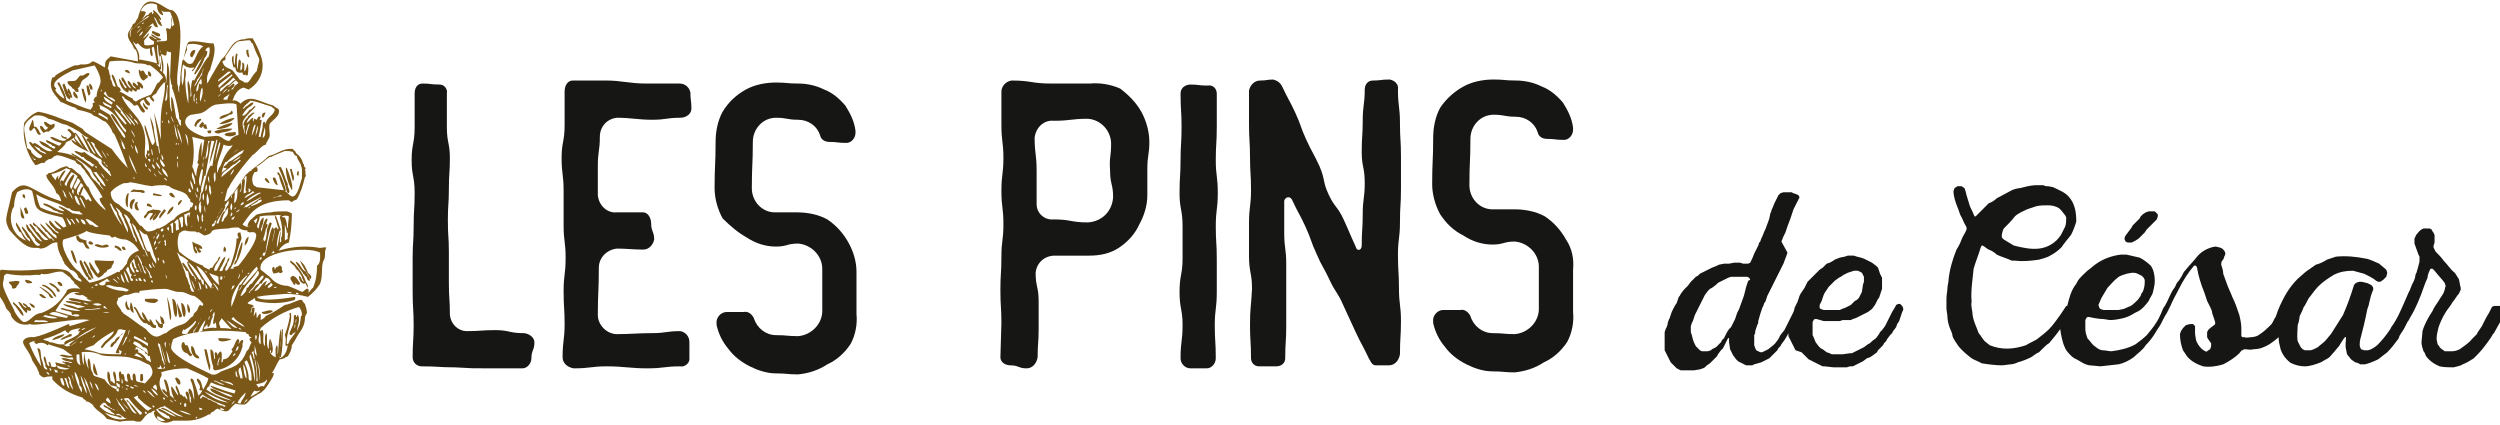
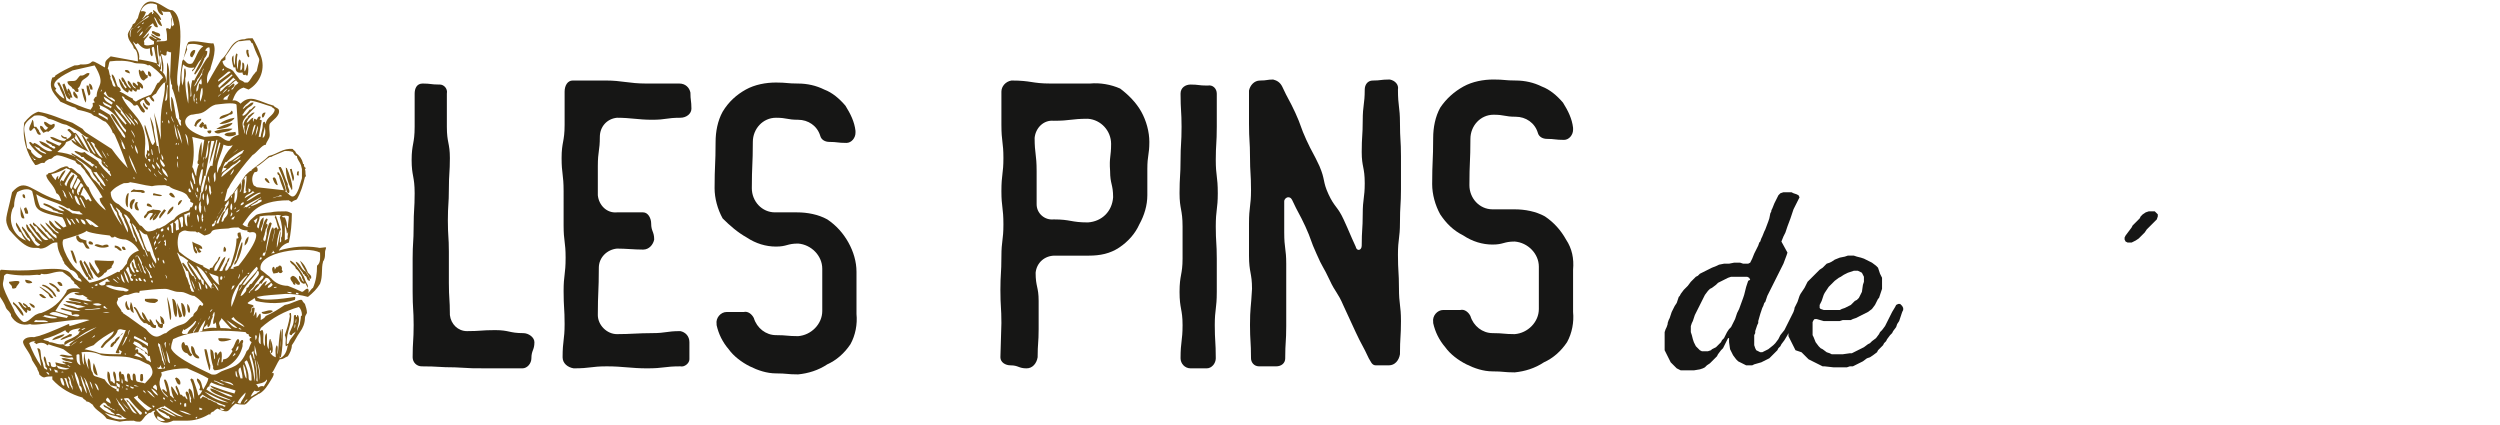
<svg xmlns="http://www.w3.org/2000/svg" version="1.1" id="Layer_1" x="0px" y="0px" viewBox="0 0 248.4 42.2" style="enable-background:new 0 0 248.4 42.2;" xml:space="preserve">
  <style type="text/css">
	.st0{fill:#7C5818;}
	.st1{fill:#161615;}
</style>
  <path id="Tracé_11" class="st0" d="M15.3,1.3C15.6,1.5,15.6,1.9,16,2c0.1-0.2-0.6-1-0.8-1C15.2,1.2,15.3,1.2,15.3,1.3" />
  <path id="Tracé_12" class="st0" d="M8.9,7.3C8.6,7.1,8.4,7.6,8,7.5C7.8,7.6,7.7,7.9,7.5,8S7,8,6.7,8.1c0,0.4,0.4,0.4,0.5,0.7  c0.1,0,0.2,0.1,0.3,0.3c0.1,0,0.2,0.1,0.3,0c0-0.2,0-0.3-0.1-0.3C8,8.6,8,8.3,8.1,8.1C8.3,7.8,8.8,7.7,8.9,7.3" />
  <path id="Tracé_13" class="st0" d="M8.9,8.3C8.8,8.4,8.9,8.7,9,8.9c0.1,0,0.1,0,0.2,0C9.2,8.6,9.1,8.4,8.9,8.3" />
  <path id="Tracé_14" class="st0" d="M6.7,9.1C6.6,8.8,6.5,8.5,6.4,8.3c-0.1,0-0.1,0.1-0.2,0.1C6.4,9,6.5,9.8,7,9.9  c0-0.1-0.1-0.2,0-0.2c0.1,0,0.2,0,0.2,0C7.1,9.4,7,9,6.8,8.8C6.7,8.8,6.7,9,6.7,9.1 M6.8,9.2C6.9,9.3,6.9,9.5,7,9.6  C6.9,9.5,6.8,9.3,6.8,9.2" />
  <path id="Tracé_15" class="st0" d="M8.6,8.5c0,0.4,0.1,0.7,0.2,1c0.4-0.1,0-0.8,0-1C8.7,8.5,8.7,8.5,8.6,8.5" />
  <path id="Tracé_16" class="st0" d="M8.1,8.8c0.1,0.5,0.2,1,0.4,1.4c0.2-0.4-0.1-0.9-0.2-1.4C8.3,8.9,8.2,8.8,8.1,8.8" />
  <path id="Tracé_17" class="st0" d="M7.3,9.1C7.2,9.4,7.4,9.7,7.7,9.8c0.1-0.3-0.2-0.5-0.3-0.7H7.3z" />
  <path id="Tracé_18" class="st0" d="M3.9,13.1c0-0.2-0.2-0.3-0.3-0.5c-0.1,0-0.1,0-0.2,0c-0.1-0.2,0-0.6-0.2-0.7  c0,0.3-0.5,0.9-0.2,1.1c0.2,0,0.2-0.2,0.4-0.3C3.7,13,3.6,13.4,4,13.4C4.1,13.3,4,13.2,3.9,13.1" />
  <path id="Tracé_19" class="st0" d="M4.8,13.1c0.2-0.2,0.8-0.4,0.6-0.8c-0.2,0-0.2,0.1-0.3,0.1c-0.3,0-0.4-0.3-0.7-0.3  c-0.1,0.2,0.2,0.5,0.4,0.6c-0.1,0-0.1,0.2-0.3,0.2c-0.2-0.1-0.2-0.4-0.5-0.4c-0.1,0.3,0.2,0.5,0.3,0.7C4.6,13.1,4.6,13,4.8,13.1" />
  <path id="Tracé_20" class="st0" d="M2.5,19.7c0-0.2,0-0.4-0.2-0.4C2.2,19.3,2.2,19.7,2.5,19.7" />
  <path id="Tracé_21" class="st0" d="M2,20.5c0.1,0.3-0.1,1.3,0.4,1.2C2.5,21.7,2.2,21,2,20.5L2,20.5z" />
  <path id="Tracé_22" class="st0" d="M2.5,21.2c0.1,0,0.2,0.1,0.3,0c0-0.2-0.1-0.4-0.2-0.6C2.2,20.7,2.5,20.9,2.5,21.2" />
  <path id="Tracé_23" class="st0" d="M8.2,24.1c0.3,0.2,0.2,0.7,0.7,0.6c-0.1-0.3-0.4-0.4-0.3-0.8c-0.3-0.1-0.7-0.1-0.8-0.5H7.6  C7.5,23.7,7.7,24,8,24.1C8.1,24.1,8.1,24.1,8.2,24.1" />
  <path id="Tracé_24" class="st0" d="M9.2,24.3c0.2-0.2-0.4-0.5-0.4-0.2C8.8,24.3,9,24.3,9.2,24.3" />
  <path id="Tracé_25" class="st0" d="M10.8,24.5c0-0.3-0.4-0.2-0.6-0.1c-0.2,0-0.7-0.3-0.8,0C9.8,24.6,10.3,24.7,10.8,24.5" />
  <path id="Tracé_26" class="st0" d="M11.4,24.6c0.3,0,0.4,0.4,0.7,0.3c-0.1-0.3-0.4-0.5-0.7-0.5c0,0,0,0,0,0  C11.4,24.5,11.4,24.5,11.4,24.6" />
  <path id="Tracé_27" class="st0" d="M12.5,24.8c-0.1-0.2-0.1-0.3-0.3-0.3C12,24.5,12.2,25,12.5,24.8" />
  <path id="Tracé_28" class="st0" d="M7,24.9c0.2,0.4,0.2,1,0.6,1.3c0.1-0.1-0.3-1.2-0.4-1.3C7.1,24.9,7,24.9,7,24.9" />
  <path id="Tracé_29" class="st0" d="M9.1,27.8c0-0.2-0.1-0.2-0.2-0.3c-0.3-0.5-0.6-1.1-0.8-1.6c-0.1-0.1-0.2,0-0.2,0.1  C8,26.5,8.3,27,8.6,27.5c0.2,0,0.1,0.2,0.2,0.3C8.9,27.8,9,27.8,9.1,27.8" />
  <path id="Tracé_30" class="st0" d="M8.4,25.9c0,0.1-0.1,0.1-0.1,0.2c0.2,0.3,0.4,0.7,0.5,1.1c0.2,0.1,0.2,0.5,0.5,0.5  C9.1,27,8.8,26.5,8.4,25.9C8.4,25.9,8.4,25.9,8.4,25.9" />
  <path id="Tracé_31" class="st0" d="M1.6,28.6c0-0.3,1.1-0.9-0.7-0.6c0,0,0,0.1,0,0.1c0.1,0.2,0.3,0.2,0.3,0.5  C1.2,28.7,1.4,28.7,1.6,28.6" />
  <path id="Tracé_32" class="st0" d="M3.2,28.1c0-0.2-0.5-0.3-0.7-0.3C2.5,28.2,2.9,28.2,3.2,28.1" />
  <path id="Tracé_33" class="st0" d="M6.2,28.4c0-0.4-0.5-0.5-0.5-0.3C5.8,28.2,5.9,28.5,6.2,28.4" />
  <path id="Tracé_34" class="st0" d="M5.9,29c0.1-0.1,0-0.1,0-0.2c-0.3-0.3-0.5-0.6-1-0.7v0.1c0.2,0.2,0.5,0.3,0.7,0.5  C5.6,28.9,5.7,29,5.9,29" />
  <path id="Tracé_35" class="st0" d="M5.2,29.1c0.1,0.2,0.2,0.4,0.4,0.4c-0.1-0.5-1-1.3-1.4-1.2c0,0,0,0.1,0,0.1  C4.6,28.5,4.9,28.8,5.2,29.1" />
  <path id="Tracé_36" class="st0" d="M5.3,29.6C5,29.1,4.5,28.8,4,28.5c0,0-0.1,0-0.1,0c0.3,0.2,0.6,0.5,0.9,0.7  C4.9,29.5,5.1,29.7,5.3,29.6" />
  <path id="Tracé_37" class="st0" d="M4.6,29.6c-0.1-0.1-0.6-0.6-0.7-0.3C4.1,29.5,4.3,29.7,4.6,29.6" />
  <path id="Tracé_38" class="st0" d="M1.3,30v0.2c0.4,0.3,0.6,0.9,1,1.2C2.5,31.1,1.6,30.2,1.3,30" />
  <path id="Tracé_39" class="st0" d="M2.8,30.5c-0.1-0.2-0.3-0.3-0.5-0.4c-0.1,0.3,0.4,0.3,0.3,0.5c-0.4-0.1-0.4-0.6-0.8-0.6  c0.2,0.4,0.5,0.8,0.8,1.1c0.2-0.1,0.1-0.4,0-0.4c0.1,0.1,0.3,0.2,0.4,0.2c0.1-0.1,0.1-0.2,0-0.3C3,30.5,2.9,30.5,2.8,30.5" />
  <path id="Tracé_40" class="st0" d="M2.9,30.1c0.1,0.2,0.2,0.4,0.5,0.5C3.6,30.4,3.2,30.2,2.9,30.1" />
  <path id="Tracé_41" class="st0" d="M11.9,33.4c0.1-0.1,0.3-0.2,0.3-0.3C12.1,33.1,12,33.3,11.9,33.4c-0.2,0.1-0.4,0.2-0.5,0.5  c-0.2,0.1-0.5,0.3-0.4,0.6c0.3,0,0.3-0.4,0.5-0.4C11.6,33.8,11.9,33.7,11.9,33.4" />
  <path id="Tracé_42" class="st0" d="M6.4,33.2c-0.1,0-1.2,0.3-1.2,0.6C5.3,33.8,6.4,33.5,6.4,33.2" />
  <path id="Tracé_43" class="st0" d="M6,33.8c0.4-0.1,0.7-0.3,1.1-0.4c0-0.1,0.1-0.1,0-0.2H6.9C6.7,33.4,6.1,33.5,6,33.8" />
  <path id="Tracé_44" class="st0" d="M9.3,36.1c-0.1,0.4-0.1,1.1,0.4,1.2C9.7,37.2,9.4,36.1,9.3,36.1C9.4,36.1,9.4,36,9.3,36.1" />
  <path id="Tracé_45" class="st0" d="M9.7,27.2C9.5,26.9,8.9,26,8.9,26C8.8,26.3,9,26.5,9,26.7c0.3,0.3,0.4,0.7,0.8,0.9  c0.2-0.1,0.4-0.2,0.6-0.5c0.2,0,0.2-0.2,0.3-0.3c0.2,0,0.3-0.2,0.4-0.2c-0.1-0.2,0.3-0.4,0.2-0.7c-0.6,0.1-1.9-0.1-1.9,0  c0,0.4,0.4,0.7,0.5,1.1C9.8,27.1,9.8,27.2,9.7,27.2" />
  <path id="Tracé_46" class="st0" d="M15.3,3.1h-0.2v0.2c0.3,0.1,0.4,0.4,0.8,0.3C16,3.2,15.5,3.3,15.3,3.1" />
  <path id="Tracé_47" class="st0" d="M24.7,5.7c0.2-0.1-0.1-0.4,0-0.7C24.3,4.7,24.5,5.6,24.7,5.7" />
  <path id="Tracé_48" class="st0" d="M19.4,5c-0.3-0.2-0.8,0.6-0.3,0.7C19.2,5.5,19.4,5.3,19.4,5" />
  <path id="Tracé_49" class="st0" d="M23.4,6.7c0,0.7,0.6,0.5,0.7,0.5c0,0.3,0.2,0.3,0.3,0.2c0,0.1,0.1,0.1,0.2,0.1  c0.1-0.4,0.1-0.8,0-1.2c-0.1,0.2-0.1,0.6-0.3,0.8c-0.1-0.3,0.1-0.8-0.2-0.9C24,6.3,24.2,6.9,23.9,7c-0.1-0.3,0.2-0.9-0.1-1.1  c-0.2,0.2-0.1,0.7-0.2,1c-0.1-0.5-0.1-1,0-1.5c0,0-0.1-0.1-0.1-0.1c-0.2,0.3-0.1,0.8-0.2,1.2c-0.1-0.3-0.1-0.7-0.1-1  c-0.3,0.2-0.1,0.8,0,1.2C23.2,6.7,23.3,6.7,23.4,6.7" />
  <path id="Tracé_50" class="st0" d="M12.9,7.3C12.9,7.3,13,7.2,12.9,7.3C12.9,6.7,11.8,7,12.9,7.3" />
  <path id="Tracé_51" class="st0" d="M14.3,8c0.1-0.1,0.2-0.2,0.4-0.3c-0.1,0,0-0.1,0-0.2c-0.3,0-0.3-0.4-0.5-0.5  C14,7,14.1,7.1,14,7.1C13.6,6.4,13.8,8,14.3,8" />
  <path id="Tracé_52" class="st0" d="M15,7.6c0.1-0.2-0.1-0.5-0.2-0.5c0,0-0.1,0-0.1,0C14.7,7.4,14.7,7.6,15,7.6" />
  <path id="Tracé_53" class="st0" d="M14.2,10.2c0,0.3,0.1,0.5,0.4,0.7c0.1,0,0.1-0.1,0.1-0.2C14.4,10.6,14.4,10.3,14.2,10.2" />
  <path id="Tracé_54" class="st0" d="M22.8,11.4c0.2,0,0.4-0.1,0.3-0.3C23.1,11,23,11,23,11c-0.2,0.5-1.1,0.3-1.2,0.8  C21.9,11.9,22.7,11.5,22.8,11.4" />
  <path id="Tracé_55" class="st0" d="M26.4,11.2c-0.3-0.1-0.5,0.3-0.3,0.5C26.3,11.6,26.3,11.3,26.4,11.2" />
  <path id="Tracé_56" class="st0" d="M23.3,11.7C23.3,11.7,23.3,11.7,23.3,11.7c-0.6,0.1-1.1,0.3-1.5,0.6  C22.1,12.4,23.2,12.1,23.3,11.7" />
  <path id="Tracé_57" class="st0" d="M19.3,12.5c0.1,0,0.1,0.1,0.2,0.1c0-0.4,0.5-0.5,0.5-0.8C19.6,11.8,19.4,12.1,19.3,12.5" />
  <path id="Tracé_58" class="st0" d="M19.8,12.6c0.1,0,0.1,0.1,0.2,0.1c0.1,0,0.1-0.1,0.2-0.2c0,0.2,0.1,0.3,0.2,0.3  c0.1,0,0.1,0,0.2,0c0-0.1-0.1-0.2-0.1-0.4c-0.1-0.1-0.3,0-0.3,0c0.1-0.1,0.1-0.2,0-0.2c0,0-0.1-0.1-0.1-0.1  C20,12.3,19.8,12.3,19.8,12.6" />
  <path id="Tracé_59" class="st0" d="M23.1,12.2c-0.6,0.1-1.1,0.3-1.6,0.6C21.6,12.9,23,12.7,23.1,12.2" />
  <path id="Tracé_60" class="st0" d="M21.9,13.2c0.4-0.1,0.9-0.1,1.2-0.4c-0.1-0.1-1.8,0.1-1.8,0.3C21.5,13.3,21.8,13.3,21.9,13.2" />
  <path id="Tracé_61" class="st0" d="M21,13c-0.1-0.1-0.3,0-0.4,0C20.6,13.3,21,13.4,21,13" />
  <path id="Tracé_62" class="st0" d="M22.3,13.4c0.3,0.2,0.7,0.2,1.1,0c0.1-0.1,0-0.1,0-0.3C23,13.2,22.4,13.1,22.3,13.4" />
  <path id="Tracé_63" class="st0" d="M29,18.9c0.2-0.3-0.3-1.8-0.5-2.2c-0.1,0-0.1-0.1-0.1-0.1C28.4,17.4,28.6,18.2,29,18.9" />
  <path id="Tracé_64" class="st0" d="M28.7,19.2c0.2-0.3-0.2-0.6-0.1-0.9c-0.3-0.6-0.4-1.2-0.7-1.7h-0.2c0,0,0,0.1,0,0.1  C28.7,18.9,28.3,19.1,28.7,19.2" />
  <path id="Tracé_65" class="st0" d="M29,16.8C28.9,16.8,28.9,16.7,29,16.8c-0.1,0-0.2,0-0.2,0c0.1,0.4,0.2,0.8,0.3,1.2  C29.4,17.7,29,17.1,29,16.8" />
  <path id="Tracé_66" class="st0" d="M29.6,17c-0.1,0.1-0.1,0.2-0.1,0.4c0.1,0,0.1,0.1,0.2,0C29.6,17.3,29.8,17,29.6,17" />
  <path id="Tracé_67" class="st0" d="M27.6,18.4c-0.1-0.3-0.2-1-0.5-0.7C27.1,17.8,27.3,18.4,27.6,18.4" />
  <path id="Tracé_68" class="st0" d="M26.8,18.2c-0.1-0.3-0.4-0.7-0.5-0.4C26.4,18,26.6,18.2,26.8,18.2" />
  <path id="Tracé_69" class="st0" d="M14,19.1c0.1,0.1,0.3,0.1,0.4,0c-0.1-0.4-0.8-0.1-1.1-0.3c-0.1,0.1-0.3,0.1-0.3,0.3  C13.3,19,13.7,19.1,14,19.1" />
  <path id="Tracé_70" class="st0" d="M17.4,19.6c-0.1-0.2-0.4-0.7-0.6-0.3C16.9,19.4,17.1,19.7,17.4,19.6" />
  <path id="Tracé_71" class="st0" d="M16.1,19.4c-0.3-0.1-0.5-0.1-0.8-0.2c-0.1,0-0.1,0.1-0.1,0.2C15.5,19.4,16,19.6,16.1,19.4" />
  <path id="Tracé_72" class="st0" d="M12.7,20.6c0-0.5,0-0.9,0.1-1.4h-0.1C12.4,19.5,12.4,20.5,12.7,20.6" />
  <path id="Tracé_73" class="st0" d="M13.1,20.8c0.1-0.1,0-0.3,0.1-0.5s0.2-0.3,0.2-0.5C12.9,19.7,12.7,20.6,13.1,20.8" />
  <path id="Tracé_74" class="st0" d="M18.1,19.9c-0.2-0.1-0.5,0.3-0.4,0.5C17.9,20.3,18,20.1,18.1,19.9" />
  <path id="Tracé_75" class="st0" d="M13.7,20.1c-0.4-0.2-0.5,0.9,0.1,0.8C13.8,20.7,13.5,20.4,13.7,20.1" />
  <path id="Tracé_76" class="st0" d="M15.1,20.6c0-0.3-0.5-0.5-0.5-0.3C14.5,20.5,14.8,20.5,15.1,20.6" />
  <path id="Tracé_77" class="st0" d="M17,21c0.1-0.1,0.3-0.3,0.2-0.5c-0.3,0.2-0.5,0.4-0.6,0.8C16.8,21.3,16.9,21.1,17,21" />
  <path id="Tracé_78" class="st0" d="M14.4,21.7c0.3-0.2,0.3-0.7,0.8-0.5c-0.1,0.3-0.4,0.4-0.3,0.7c0.3-0.2,0.4-0.5,0.6-0.7  c-0.1,0.3-0.4,0.4-0.3,0.7c0.4-0.1,0.5-0.6,0.8-0.9c-0.1-0.2-0.5-0.1-0.8-0.2c-0.1,0.1-0.5,0.1-0.6,0.3  C14.6,21.3,14.1,21.5,14.4,21.7" />
  <path id="Tracé_79" class="st0" d="M15.9,21.7c0.2-0.3,0.4-0.5,0.6-0.8c-0.1,0-0.1-0.1-0.2-0.1c-0.2,0.3-0.4,0.4-0.5,0.8  C15.9,21.6,15.8,21.7,15.9,21.7" />
  <path id="Tracé_80" class="st0" d="M24.7,23.5C24.7,23.5,24.7,23.5,24.7,23.5c-0.3,0.2-0.4,0.6-0.4,0.9  C24.6,24.2,24.7,23.8,24.7,23.5" />
  <path id="Tracé_81" class="st0" d="M19.1,24C19.1,24.1,19.1,24.1,19.1,24c0.1,0.5,0.1,1,0.4,1.2l0.1-0.1c0-0.2-0.3-0.4-0.2-0.6  c0.2,0.1,0.2,0.9,0.6,0.5c0-0.1-0.2-0.1-0.2-0.3c0-0.1,0.2,0.1,0.3,0C20.1,24.3,19.5,24.3,19.1,24" />
  <path id="Tracé_82" class="st0" d="M23.3,26.3c0.2,0,0.8-1.4,0.8-2.2H24c-0.2,0.6-0.4,1.1-0.5,1.7C23.4,25.9,23.2,26.2,23.3,26.3" />
  <path id="Tracé_83" class="st0" d="M22.3,24.5c-0.1,0.1-0.1,0.3-0.1,0.5c0.1,0,0.1,0,0.2,0C22.5,24.8,22.5,24.7,22.3,24.5  C22.4,24.5,22.4,24.5,22.3,24.5" />
  <path id="Tracé_84" class="st0" d="M29.8,25.9L29.8,25.9L29.8,25.9c0.3,0.7,0.6,1.1,0.8,1.4c0.1,0.1,0.1,0.4,0.3,0.4  c0.1-0.3-0.1-0.4-0.3-0.6C30.4,26.6,30.2,26.2,29.8,25.9" />
  <path id="Tracé_85" class="st0" d="M30.2,27.5c-0.2-0.4-1-1.6-1.4-1.6c0.1,0.4,0.5,0.4,0.6,0.8c0.3,0.2,0.4,0.5,0.6,0.8  c0,0.2,0.2,0.4,0.2,0.5c-0.3-0.1-0.2-0.5-0.5-0.6c0,0.3,0.1,0.7,0.5,0.8c0.1,0,0.1-0.1,0.1-0.1c0.1,0.1,0.2,0.4,0.3,0.5  c0-0.1,0-0.3-0.1-0.4C30.4,28,30.3,27.8,30.2,27.5" />
  <path id="Tracé_86" class="st0" d="M29.4,26c-0.1,0.1,0.6,1,0.7,1.1v0.1c0.1,0,0.1,0.1,0.2,0.1c-0.1,0,0,0.1,0,0.1  c0.3,0.1,0.1,0.5,0.5,0.5c0-0.4-0.3-0.6-0.4-0.9C29.9,26.8,29.9,26.2,29.4,26" />
  <path id="Tracé_87" class="st0" d="M27.6,26.6c0-0.1,0-0.1,0-0.1c-0.2,0-0.2,0.2-0.3,0.3c0-0.1,0-0.2-0.1-0.3  c-0.3,0.1-0.1,0.6,0,0.7c0.1-0.1,0.4,0,0.5-0.2c0,0.1,0.1,0.2,0.3,0.1c0-0.1,0.2,0,0-0.3C28.1,26.4,27.7,26.2,27.6,26.6" />
  <path id="Tracé_88" class="st0" d="M29.1,27.4c-0.1,0.1-0.5,0.1,0,0.7c0,0.1,0.1,0.2,0.2,0.2c0.1,0,0-0.2,0.1-0.2  c0,0.1,0.1,0.2,0.3,0.2c0.1,0,0.1-0.1,0.1-0.2C29.6,27.9,29.5,27.5,29.1,27.4" />
  <path id="Tracé_89" class="st0" d="M16.6,29.5C16.6,29.5,16.5,29.6,16.6,29.5c0.1,0.9,0.3,2.3,0.3,2.3  C17.2,31.7,16.8,29.9,16.6,29.5C16.6,29.5,16.6,29.5,16.6,29.5" />
  <path id="Tracé_90" class="st0" d="M17.1,29.7c0.1,0.3,0.1,1.7,0.4,1.8C17.7,31.3,17.6,29.6,17.1,29.7" />
  <path id="Tracé_91" class="st0" d="M15.4,30.1c0.1-0.1,0.3-0.1,0.3-0.3c-0.2-0.2-0.9-0.1-1.3-0.1c0,0.1,0,0.2,0,0.2  C14.7,30.1,15.1,30.1,15.4,30.1" />
  <path id="Tracé_92" class="st0" d="M12.7,30.8c0.1,0,0.2,0,0.2-0.1c-0.2-0.2-0.3-0.5-0.3-0.8C12.3,30.1,12.5,30.7,12.7,30.8" />
  <path id="Tracé_93" class="st0" d="M13,30c-0.1,0.4-0.2,0.9,0.3,1.1C13.2,30.7,13.2,30.3,13,30C13,30,13,30,13,30" />
  <path id="Tracé_94" class="st0" d="M18,30.1c0,0.1,0.1,1.3,0.3,1.4C18.6,31.3,18.4,30.1,18,30.1" />
  <path id="Tracé_95" class="st0" d="M17.6,30.1c0,0.4,0.1,1,0.2,1.4c0.1,0.1,0.2,0,0.3-0.1C18,31,17.8,30.6,17.6,30.1L17.6,30.1z" />
  <path id="Tracé_96" class="st0" d="M18.6,30.2c0,0.3,0,0.8,0.2,0.9C19,30.9,18.8,30.3,18.6,30.2" />
  <path id="Tracé_97" class="st0" d="M14.9,31.7c-0.1,0.1,0,0.2,0,0.3c-0.4-0.2-0.4-0.8-0.8-1c0,0.3,0.1,0.5,0.3,0.8  c-0.5-0.2-0.6-1-1-1.3h-0.1c0,0,0,0.1,0,0.1c0.3,0.3,0.4,0.8,0.7,1.2c0.1,0.1,0.2,0.2,0.3,0.3c0.5,0,0.3,0.2,0.6,0.2  c0.1,0.2,0.3,0.3,0.5,0.3c0,0,0.1,0,0.1-0.1v-0.2C15.2,32.4,15.2,31.9,14.9,31.7" />
  <path id="Tracé_98" class="st0" d="M26,31c0,0.4,1.1,0.1,1.1-0.1C26.8,30.7,26.3,31,26,31" />
  <path id="Tracé_99" class="st0" d="M15.9,31.4c0.1,0.3,0,0.8,0.4,0.8C16.4,31.9,16.2,31.5,15.9,31.4" />
  <path id="Tracé_100" class="st0" d="M15.9,32.2c-0.1-0.2-0.3-0.3-0.4-0.5c-0.1,0.3,0.2,0.4,0.2,0.7c0.1,0.1,0.2,0.2,0.4,0.2  c0.1-0.1,0.1-0.3,0.1-0.4C16,32.1,16,32.2,15.9,32.2" />
  <path id="Tracé_101" class="st0" d="M27.9,35.5c0.2-0.9,0.2-1.8,0.2-2.8H28c0,0,0,0.1,0,0.1C27.9,34.9,27.5,35.4,27.9,35.5" />
  <path id="Tracé_102" class="st0" d="M23,33.7L23,33.7c-0.4-0.1-0.8-0.1-1.3-0.1C21.6,34.2,22.9,33.8,23,33.7" />
  <path id="Tracé_103" class="st0" d="M26.9,35.1c0.4,0,0.1-1.2,0-1.3C26.8,34.2,27,34.7,26.9,35.1" />
  <path id="Tracé_104" class="st0" d="M18.6,34.3c-0.1,0-0.1,0-0.2,0c0-0.1-0.1-0.2-0.1-0.3c-0.4-0.1-0.4,1,0.3,1.1  c0.1,0.1,0.2,0.3,0.4,0.3c0-0.1,0.1-0.1,0.1-0.2C18.8,35.1,18.8,34.5,18.6,34.3" />
  <path id="Tracé_105" class="st0" d="M19.5,35.2c-0.2-0.2-0.1-0.6-0.4-0.8h-0.1c-0.1,0.6,0.3,1.3,0.8,1.2  C19.8,35.4,19.7,35.4,19.5,35.2" />
  <path id="Tracé_106" class="st0" d="M20.5,34.7c-0.1,0-0.1,0-0.2,0c0.1,0.7,0.3,1.4,0.5,2.1c0.1-0.1,0.1-0.3,0.1-0.5  C20.7,35.8,20.7,35.2,20.5,34.7" />
  <path id="Tracé_107" class="st0" d="M14.1,37.9c0.2-0.1,0.1-0.4,0.1-0.7c-0.4-0.2-0.2,0.3-0.3,0.6C14,37.8,14,37.9,14.1,37.9" />
  <path id="Tracé_108" class="st0" d="M17.5,37.5c0,0.1-0.1,0-0.1,0.1c0.1,0.2,0.2,0.7,0.5,0.6C18,37.9,17.8,37.6,17.5,37.5" />
  <path id="Tracé_109" class="st0" d="M31.6,24.6c-1.3-0.2-2.6-0.1-3.9,0.3c0.2-0.4,0.6-0.7,1-0.8c0.2-0.9,0.3-1.9,0.3-2.9  c-0.2-0.1-0.4-0.2-0.6-0.2c-0.5,0-1.1,0-1.5,0.1c-1.4,0.1-1.5,0.3-1.5,0.3c-0.3,0.3-0.7,0.5-0.8,1c0,0.2,0.2,0.1,0.3,0.1  c-0.3,0.1-0.6,0-0.8-0.2c0.7-0.9,1.3-2.4,4.6-2.4c0.1,0.1,0.2,0.1,0.3,0.2c0.1-0.2,0.4-0.2,0.5-0.3c0.4-0.7,0.6-1.4,0.8-2.2  c0-0.1,0.1,0,0.1-0.1c-0.1-0.3,0-0.4-0.1-0.7c0-0.1,0.1,0,0.1-0.1c-0.2-0.1-0.2-0.2-0.2-0.4c-0.1,0-0.1,0-0.1-0.1  c-0.1-0.4-0.3-0.7-0.7-1c0-0.2-0.3-0.3-0.3-0.4c-1-0.1-1.5,0.5-2.4,0.7c-0.7,0.7-1.6,1.2-2.3,1.9c-0.4,0.6-0.9,1.3-1.3,1.9  c-0.3,0.1-0.4,0.7-0.8,0.7c0.1-0.4,0.2-0.8,0.3-1.2c0.1-0.1,0.2-0.3,0.3-0.5c0.6-1,1.4-2,2.2-2.9c0.3-0.1,1-1.1,1.3-1  c0.1-0.4,0.4-0.6,0.4-1c0-0.3-0.1-0.8,0-1.1c0.2-0.3,1.1-0.8,0.9-1.4c-0.1-0.2-0.4-0.2-0.5-0.4c-1.5-0.4-2.3-1.2-3.3-0.2  c-0.2-0.2-0.5-0.4-0.8-0.3c0.2-0.5,0.4-1.1,1.1-1.3c0.2,0.1,0.3,0.1,0.5,0.2c1.2-0.7,1.7-2.1,1.2-3.4c-0.2-0.6-0.5-1.2-0.8-1.7  c-0.3,0-0.6,0-0.8,0.1c-1.4,0-1.5,1.4-2.3,2c-0.7,1.1-1.4,2.4-1.4,2.4c-0.1-0.5,0-1,0.3-1.4c0-0.3,0.7-1.8,0.3-2.6  c-0.3,0.1-2-0.4-2.5-0.1c-0.3,0.5-0.3,1.4-0.6,1.9c-0.1,0.7-0.2,1.4-0.2,2.1c0,0.2-0.1,0.4-0.1,0.5c0,0.2,0,0.4,0,0.5  c-0.1-0.2-0.1-0.4-0.1-0.6c-0.1-0.2-0.1-0.5-0.1-0.7c0-1.6,1-6.1-0.5-6.9c-0.6,0.2-2.6-2.5-3.4,0.8c-0.1,0.1-0.2,0.3-0.3,0.5  c-0.1,0-0.1,0.1-0.2,0.1c-0.1,0.4-0.4,0.6-0.5,1c0,0.7,0.5,0.9,0.6,1.4c0.4,0.2,0.4,0.9,0.4,1.3L11,5.6c-0.2,0.2-0.4,0.3-0.5,0.5  c-0.1,0.2,0,0.5-0.1,0.6C8.4,5.5,9.8,6.5,8,6.4C7.8,6.5,7.6,6.5,7.4,6.5c-0.7,0.3-1.3,0.6-1.9,1c0,0.1-0.1,0.2-0.3,0.2  C4.7,8.9,5.6,9.5,6,10.1c0.5,0.2,1,0.5,1.5,0.6c0,0.1,0.2,0.1,0.2,0.2c0.5,0.1,0.9,0.2,1.4,0.4c0,0.1,0.2,0.1,0.2,0.2  c0.5,0.1,0.8,0.5,1.2,0.6c0.3,0.3,0.6,0.7,0.7,1.1c0.1,0,0.1,0.1,0.2,0.2c0.5,1.1,0.9,2.2,1.3,3.3c-0.6-0.6-1.1-1.2-1.6-1.9  l-2.5-1.6c-0.2-0.1-0.3-0.3-0.4-0.4c-0.3-0.2-0.7-0.4-1-0.6c-1.2-0.4-2.2-0.9-3.4-1.1c-0.6,0.2-1,0.6-1.4,1.1  c-0.2,1.5,0.2,3,1.1,4.2c0.4,0,0.5-0.3,0.9-0.2c0.1-0.2,0.3-0.3,0.5-0.4c0.1,0,0.2,0,0.3-0.1c0.1-0.1,0.2-0.2,0.3-0.2  C5.7,15.2,7.4,16,7.5,16c0,0.2,0.2,0.2,0.2,0.3c0.1,0,0.2,0.1,0.3,0.1c0.1,0.3,0.4,0.4,0.5,0.7c0.6,0.8,1.2,1.6,1.7,2.5  c-0.1,0-0.2,0.1-0.3,0.1c0,0.5,0.5,0.8,0.6,1.2c-0.8-0.6-1.4-1.4-1.7-2.3c-0.2,0-0.7-1.1-0.8-1.2c-0.1-0.1-0.3-0.2-0.4-0.3  s-0.3-0.3-0.5-0.4c0,0-0.1,0-0.2,0s-0.1-0.1-0.1-0.1c-0.1-0.1-0.3-0.1-0.5,0c-0.5,0.1-0.9,0.6-1.5,0.6c0,0.2-0.2,0.1-0.2,0.2  c0,0.5,0.8,1,1,1.8C5.9,19.3,6,19.7,6.1,20c-3.1-0.9-3.5-2.5-4.9-0.9c-0.6,2.8-0.8,2.6-0.3,3.7c2.1,2.5,2.5,1.6,3.1,1.9  c0.8,0,1-0.7,1.7-0.6c0,0.6,0.2,1.1,0.5,1.6c0,0.2,0.2,0.3,0.2,0.5c0.2,0.2,0.4,0.4,0.6,0.6c0.4,0.1,0.7,0.4,0.8,0.8  c0.2,0.1,0.3,0.2,0.3,0.4c-1.7-0.5,0-1.6-4.4-1.2c-1.2,0.1-2.4,0.1-3.6,0c-0.1,0.1-0.2,0.2-0.3,0.3c-0.3,2.6,0.3,2.1,0.8,3.5  c0.1,0.2,0.3,0.3,0.4,0.5c0.1,0.1,0.1,0.2,0.1,0.3c0.4,0.7,1.1,1,1.9,0.8c0.4,0.3,4.7-0.7,5.9-0.4c-0.7,0.2-1.5,0.5-2,0.6  c0-0.1,0-0.2-0.1-0.2c0,0-2,0.9-2.7,1.1c-0.2,0.1-0.4,0.1-0.7,0.2c-0.1,0-0.9-0.1-1.1,0.4c-0.1,0.4,0.7,1.1,0.9,1.9  c0.2,0.3,0.3,0.5,0.5,0.8c0,0.2,0.2,0.3,0.2,0.6c0.1,0.1,0.3,0.3,0.5,0.3c0.3-0.1,0.5-0.1,0.8-0.1c0,0.1,0,0.2,0,0.3  c0.8,0.9,1.9,1.5,3,1.8c0.1,0.2,0.3,0.2,0.4,0.4c0.3,0,0.4,0.2,0.6,0.3c0.3,0.6,1,0.8,1.4,1.4c0.3,0.1,0.9,0.2,1.3,0.3  c0.5-0.1,0.9-0.1,1.4-0.1c0.2,0.1,0.4,0.1,0.6,0.1c0.3-0.1,0.4-0.5,0.7-0.7c0.1-0.1,0.2-0.2,0.4-0.2c0.1-0.1,0.2-0.2,0.4-0.2  c0.1,0.1-0.2,0.1-0.1,0.3c0.1,0.5,0.6,0.9,1.2,0.9c0.2,0,0.5-0.1,0.7-0.2c0.4,0,0.9,0,1.3,0c0.8,0,1.5-0.2,2.2-0.6  c0.1-0.1,0.1,0,0.2,0c0-0.2,0.2-0.3,0.3-0.3c0.1-0.1,0.2-0.2,0.4-0.3c1.3,0.6,1,0.1,1.8-0.5c0.3,0.1,0.6,0.1,0.9,0.1  c0.3-0.1,0.5-0.5,0.8-0.7c0.2-0.1,0.3-0.2,0.5-0.3c0,0,0.1-0.1,0.2-0.1c0.5-0.3,0.8-0.8,1.1-1.3c0.1-0.2,0.3-0.4,0.3-0.7  c-0.1-0.1-0.2,0-0.2,0c0.3-0.4,0.5-1,0.8-1.4c0.4,0,0.5-0.2,0.8-0.3c0.2-0.3,0.4-0.7,0.4-1.1c0.3-0.4,0.5-0.9,0.8-1.3  c0.3-0.4,0.5-0.9,0.5-1.4c0-0.2,0.1-0.3,0.2-0.5c0-0.3-0.1-0.6-0.2-0.9c-0.1-0.1-0.2-0.2-0.3-0.4c-0.3-0.1-1,0.4-1.7,0.5  c-0.6,0.4-1.2,0.8-1.9,1.1c-0.1,0.2-0.3,0.3-0.5,0.4c0.1-1.3-0.3-0.2-0.4-0.2c0-1.2-0.2-0.2-0.3-0.2c0-0.2,0.1-0.5,0.1-0.8  c-0.4-0.2-0.2,0.4-0.4,0.5c0-0.2,0.1-0.3,0.1-0.5c0-0.1,0.2-0.1,0.2-0.2c-0.1-0.2-0.5-0.1-0.6-0.3c0.2-0.2,0.5-0.3,0.7-0.5  c0,0.1,0.1,0.2,0.1,0.3c1.3,0.3,2.6,0.3,3.9-0.1c0-0.1,0.1-0.2,0-0.3c-0.1,0-3.3,0.6-3.8,0c1-0.2,1.8-0.2,2.9-0.3  c0.7,0,1.5,0.1,2.2,0.3c0.5-0.4,0.9-0.8,1.2-1.3c0.3-0.8,0.1-1.5,0.3-2.2c0-0.1,0.1-0.1,0.1-0.2c0.1-0.2,0.1-0.5,0.1-0.8  c0-0.1,0.1-0.3,0.1-0.4S31.8,24.7,31.6,24.6 M27.5,24.6c0-0.6,0.1-1.1,0.3-1.7c0,0,0.1,0,0.1,0C27.7,23.5,27.7,24.2,27.5,24.6   M28.6,23.7c-0.1,0.1-0.2,0.1-0.3,0.2c0,0,0-1,0-1.6c0.1,0.3,0.2,0.6,0.2,0.9c0.1,0,0.1-0.1,0.1-0.2C28.7,23.1,28.5,23.5,28.6,23.7   M28.7,21.5c0,0.3-0.1,0.7-0.1,1.2c-0.1-0.1-0.1-0.3-0.1-0.4c0-0.2-0.1-0.5-0.2-0.7c-0.2,0-0.2,0-0.3-0.1  C28.3,21.4,28.5,21.4,28.7,21.5 M27.9,21.4c0,0.1-0.1,0.1-0.1,0.2c0.2,0.6,0.3,1.3,0.2,1.9c-0.2,0.2,0.1,0.5-0.2,0.6  c0-0.4,0.1-0.9,0.1-1.3c-0.2-0.5-0.3-0.9-0.5-1.4C27.6,21.3,27.8,21.4,27.9,21.4 M27.4,21.4c0,0.1-0.1,0.1-0.1,0.2  c0.2,0.3,0.2,0.8,0.4,1.1c0,0.1-0.1-0.1-0.1,0.1c-0.1,0,0-0.1-0.1-0.2c-0.2,0-0.2,0.1-0.3,0.2c0,0,0-0.2-0.1-0.2  c-0.1,0,0,0.1-0.1,0.1c-0.3,0.8-0.4,1.9-0.7,2.7c-0.1,0-0.1,0-0.2,0c0-0.1,0-0.2,0.1-0.3c0.1,0,0.2,0,0.2-0.1  c0.1-0.9,0.3-1.9,0.6-2.8c0,0-0.1-0.1-0.1-0.1c-0.2,0-0.2,0.3-0.3,0.5c-0.1,0.2-0.1,0.4-0.1,0.7c-0.1,0.2,0,0.4-0.2,0.7  c0,0,0-0.1-0.1-0.1c-0.1-0.1,0-0.3,0.1-0.6c0-0.2,0.1-0.3,0.1-0.5c0.1-0.2,0.3-0.4,0.1-0.6c-0.2,0.2-0.3,0.6-0.4,0.9  c0,0.2-0.1,0.4-0.2,0.5S26.2,24,26,24c0.1-0.8,0.3-1.5,0.6-2.2c0,0-0.1-0.1-0.1-0.1c-0.3,0.2-0.4,0.9-0.5,1.3c-0.1,0,0-0.2-0.1-0.2  c0.2-0.4,0.3-0.8,0.3-1.2c-0.4,0.2-0.4,0.7-0.5,1.1c-0.4-0.2,0.1-0.6,0.1-1.2C26.3,21.4,26.9,21.4,27.4,21.4 M27.1,24.9  c0.1,0,0.1,0.2,0.2,0.2c0,0.1-0.2,0-0.3,0.1C26.9,25.1,27.2,25.1,27.1,24.9 M27.1,24c-0.1,0,0.2-1.1,0.2-1.2  C27.4,22.8,27.1,23.7,27.1,24 M26,25.6c0,0.1,0,0.2-0.2,0.2C25.8,25.6,25.9,25.5,26,25.6 M21.9,27.5c0.3-0.2,0.2,0.3,0.1,0.3  C21.8,27.8,21.9,27.6,21.9,27.5 M22,31.6l1,1.1c-0.4-0.1-0.7-0.1-1.1-0.1c0-0.2-0.2-0.4-0.1-0.6C21.8,31.9,22,31.8,22,31.6   M22.3,27.4L22.3,27.4c0,0,0.1,0.2,0,0.2C22.3,27.6,22.3,27.5,22.3,27.4 M22.5,31.8c0.3,0.2,0.8,0.5,1.1,0.8  C23.1,32.6,22.8,32.1,22.5,31.8 M24.6,27.3c-0.1,0.3-0.4,0.5-0.6,0.9c-0.1,0.1-0.1,0.1-0.2,0.1c-0.1,0.2-0.1,0.4-0.2,0.6  c-0.2,0.6-0.4,1.1-0.6,1.6C22.8,29.3,23.9,27.8,24.6,27.3 M23,28.8c0-0.2,0.1-0.3,0.1-0.4c0,0,0.2,0,0.2-0.1  C23.3,28.5,23.2,28.6,23,28.8 M23.8,27.2c0.1,0.1,0,0.3-0.1,0.5C23.6,27.6,23.8,27.4,23.8,27.2 M24.1,26.8c0.1,0,0,0.3,0,0.4  C24.1,27.1,24.1,27,24.1,26.8 M25.5,26.5c0.3,0.3,0,0.4-1.2,1.8h-0.2c-0.1,0.2-0.2,0.5-0.4,0.6C24.2,28.1,24.8,27.2,25.5,26.5   M24.6,27.2c0-0.1,0.1-0.1,0.2-0.1C24.7,27.2,24.7,27.3,24.6,27.2 M25.6,21.7c-0.1,0.2-0.1,0.4-0.2,0.5c-0.1-0.1-0.1-0.2-0.2-0.3  C25.4,21.9,25.4,21.7,25.6,21.7 M24.7,20.7c0-0.1,0-0.1,0.2-0.1C24.8,20.7,24.7,20.7,24.7,20.7 M24.9,20.5c0.2-0.3,0.6-0.3,0.8-0.6  c0.2,0,0.3-0.2,0.3,0.1C25.7,20.2,25.3,20.4,24.9,20.5 M25.9,19.7c-0.1,0-0.1,0-0.2,0.1c-0.4,0.3-0.8,0.5-1.2,0.8  c-0.2-0.1-0.3,0.1-0.3,0.1c0-0.1,0.1-0.1,0.2-0.3c0.6-0.3,1.1-0.6,1.7-0.9C26.2,19.5,25.9,19.5,25.9,19.7 M24.3,19.7  c0.1-0.4,0.6-0.4,0.8-0.7c0.1,0,0.1,0.1,0.2,0.1C25,19.3,24.6,19.5,24.3,19.7 M25.9,19.2c-0.5,0.2-0.9,0.6-1.4,0.8  C24.5,19.8,25.9,18.9,25.9,19.2 M27.1,19.7c0.2-0.2,0.5-0.1,0.7-0.3c0.1,0,0.2,0,0.2,0.1C27.7,19.5,27.3,19.6,27.1,19.7 M25.4,16.6  c0.5-0.2,0.9-0.7,1.4-1c0.1,0,0.2,0,0.3-0.1l1.2-0.5c0.3,0,0.5,0,0.8,0.1c0.1,0.2,0.2,0.4,0.4,0.4c0,0.3,0.3,0.6,0.4,0.9l0.1,0.4  l0,0.9l-0.3,1c-0.6,1.6-1,0.4-1.4,0.3c0,0,0.1,0,0.1-0.1c0-0.1-0.5-1.8-0.8-1.8c-0.1,0.1,0,0.3,0.1,0.3c0.1,0.5,0.3,1,0.5,1.5  c-0.9-0.1-1.8-0.2-2.7-0.3c-0.1-0.1-0.2-0.1-0.3-0.2c-0.2-0.4-0.2-0.9,0.1-1.3c0.1,0,0.3,0,0.3-0.2c0-0.1,0-0.2-0.1-0.3  c-0.3,0-0.4,0.3-0.6,0.4C24.8,16.9,25.2,16.9,25.4,16.6 M24.7,18.7c0.1,0.1,0.2,0.1,0.2,0.2c0,0.1-0.1,0.2-0.2,0.2  C24.7,18.9,24.7,18.8,24.7,18.7 M23.9,18.2c0.1-0.3,0.4-0.4,0.5-0.7h0.1c0,0.6-0.1,0.9-0.1,1.4c0,0,0,0.2,0.1,0.1  c0,0.1-0.1,0.2-0.3,0.2c0-0.5,0.2-1,0.1-1.4c-0.5,0-0.1,1.2-0.5,1.3C23.8,19.1,24.1,18.6,23.9,18.2 M24.2,20.1  c0.1,0.1-0.1,0.3-0.3,0.3C23.9,20.3,24,20.1,24.2,20.1 M23.6,18.7C23.7,18.7,23.7,18.8,23.6,18.7c0,0.5,0,1.2-0.3,1.5  c-0.1-0.4,0.1-0.8,0-1.1C23.4,19,23.5,18.8,23.6,18.7 M23.8,20.8c0,0.2-0.2,0.2-0.3,0.3C23.4,21,23.7,20.9,23.8,20.8 M23.4,20.6  c0.1,0,0,0.2-0.1,0.2C23.3,20.7,23.3,20.7,23.4,20.6 M23.2,21.8H23c0-0.2,0.2-0.2,0.3-0.3C23.4,21.5,23.2,21.7,23.2,21.8 M23,19.4  c0.1,0.1,0,0.3,0,0.3C23,19.7,22.9,19.5,23,19.4 M23,20.2c0.1,0.2,0.1,0.5,0,0.7C22.8,20.8,22.9,20.3,23,20.2 M23,21.1  c0.1,0,0,0.1,0.1,0.1c0,0.1-0.1,0.3-0.2,0.3C22.9,21.3,23,21.2,23,21.1 M23.7,22.6c0.2,0.2,0.5,0.3,0.9,0.3  c-0.1,0.2,0.1,0.1,0.2,0.2c1.8-0.4-0.6,2.7-1.1,3.3c-0.8,0.2-0.4,0.2-0.5,0.3h-0.3c0.7-1.2,0.6-1.8,1.1-3c0-0.2-0.1-0.4-0.1-0.6  c0,0-0.1,0-0.1,0c-0.1,0-0.1,0-0.2,0.1c0,0.2,0,0.2,0.1,0.4c0,0.1-0.1,0.1-0.2,0.1c0,0.9-0.3,1.8-0.6,2.7c-0.2,0.1-0.2,0.5-0.5,0.5  c-0.1-0.3,0.2-0.5,0.2-0.8c0.1-0.1,0.2-0.3,0.2-0.5c-0.2,0.1-0.2,0.3-0.3,0.5c-0.1,0.1-0.2,0.4-0.3,0.5c0,0.1-0.1,0.2-0.1,0.3  c-0.1,0-0.2,0.1-0.3,0c0.2-0.5,0.5-0.8,0.6-1.4c-0.4,0.2-0.6,1-0.9,1.4c-0.1,0-0.2,0-0.2,0c-0.1-0.5,0.5-0.9,0.6-1.4  c-0.2,0-0.2,0.2-0.3,0.4c-0.2,0.2-0.4,0.5-0.5,0.7c-0.4,0-0.2,0.2-0.3,0.2c-0.2-0.1-0.4-0.2-0.6-0.3v-0.1c-0.9-0.3-1.7-0.8-2.4-1.4  c-0.2-0.6-0.2-1.2,0-1.8c0.2-0.2,0.4-0.3,0.6-0.3c0.3,0.1,0.7,0.1,1,0.1c0.1,0,0.1,0.1,0.2,0.1c0.1,0,0.1-0.1,0.2,0  c0.2,0.1,0.3,0.2,0.5,0.3c1.4-0.3-0.2-0.6,2.4-0.7C23,22.6,23.4,22.6,23.7,22.6 M15.8,36.5c0.1,0,0.1-0.1,0.1-0.2  c0.1,0,0.1,0.2,0.2,0.3c0.1,0,0.2,0,0.2-0.2c0.1,0,0.1,0.2,0.1,0.2c-0.3,0-0.7,0.2-0.8-0.1C15.6,36.5,15.8,36.6,15.8,36.5   M15.7,34.1c0.1,0,0.1,0.1,0.2,0.1c0.1,0.7,0.3,1.4,0.5,2.1c-0.2-0.1-0.1-0.4-0.3-0.5c0-0.5-0.2-0.7-0.3-1.3  C15.7,34.4,15.7,34.2,15.7,34.1 M16,34.2C16.1,34.2,16.1,34.2,16,34.2c0.2,0.9,0.4,1.2,0.5,1.9C16.3,35.5,16.1,34.8,16,34.2   M16.5,34.6c-0.1-0.2-0.3-0.6,0-0.6C16.4,34.3,16.5,34.5,16.5,34.6 M16.5,34.8c0.2,0.4,0.3,0.8,0.4,1.3C16.6,36,16.7,35.7,16.5,34.8   M16.8,34.1c0.1,0,0,0.2,0,0.3C16.8,34.4,16.8,34.2,16.8,34.1 M16.5,33.1c-0.5,0-0.9,1-2-0.4c-0.8-0.5-1.5-1.1-2.3-1.6  c0-0.1,0-0.1-0.1-0.1c-0.1-0.4-0.4-0.5-0.5-0.9c0-0.2,0.2-0.3,0.1-0.5c0.3,0,0.5-0.3,0.8-0.3c0.1,0,0.2,0,0.2,0  c0.4-0.1,0.7-0.3,1.1-0.2c0.1,0,0-0.1,0.1-0.2c0.8-0.1,1.7-0.2,2.5-0.2c0.4,0,0.9,0.3,1.3,0.3c0.2,0,0.5,0,0.7,0.1  c0.3,0.1,0.6,0.3,0.9,0.3c0.3,0.2,0.6,0.4,0.9,0.8c0,0.1-0.1,0.2-0.1,0.2c-0.1,0-0.1-0.1-0.2-0.1c-0.2,0.1-0.2,0.3-0.3,0.5  c-0.1,0.2-0.4,0.3-0.4,0.6c-0.4,0.2-0.5,0.6-1,0.8C17.5,32.4,16.9,32.7,16.5,33.1 M15.6,38.8c-0.1-0.1-0.3-0.2-0.4-0.3  c0-0.2,0.2-0.2,0.2-0.3C15.6,38.3,15.6,38.5,15.6,38.8 M14.7,34.1c0,0.1,0,0.2,0,0.3c-0.4-0.3-0.9-0.6-1.4-0.8c0-0.1,0-0.2,0.1-0.2  C13.8,33.6,14.2,33.8,14.7,34.1 M14.3,33.5c0.2,0,0.2,0.1,0.2,0.3C14.4,33.7,14.3,33.6,14.3,33.5 M13.3,33.9  c0.4,0.1,0.7,0.3,0.9,0.6c0.4,0,0.5,0.3,0.5,0.7c-0.4-0.5-1.1-0.7-1.5-1.1C13.3,34,13.4,34,13.3,33.9 M13.5,35.1  c0.3,0.1,0.5,0.3,0.7,0.5c-0.3-0.1-0.6-0.2-0.9-0.3C13.3,35.3,13.5,35.3,13.5,35.1 M13.7,35c0.1-0.1,0-0.2,0-0.3  c-0.1,0-0.2,0-0.2,0.1c-0.1-0.1,0-0.2,0-0.3c0.2,0,0.4,0.1,0.6,0.3c0.2,0,0.4,0.2,0.3,0.3c0.2,0.1,0.3,0.1,0.3,0.3  c0.1,0,0.1-0.1,0.2,0c0,0.2,0.1,0.4,0.1,0.6c-0.2-0.1-0.2-0.2-0.4-0.2C14.4,35.4,14.1,35.1,13.7,35 M13,33.6  c-0.1,0.1-0.1,0.3-0.2,0.4C12.8,33.9,12.9,33.7,13,33.6 M12.2,34.3c-0.1,0,0,0.1-0.2,0.1c0.1,0.2-0.2,0.2-0.1,0.3  c0,0.1,0.1,0.2,0.2,0.2c0,0.1-0.1,0.2-0.1,0.3c-0.7,0-1.4,0-2.1-0.1c-0.5-0.2-1-0.3-1.5-0.4c0.3-0.2,0.6-0.3,0.9-0.4  c0.6-0.6,1.3-1,2-1.4c0,0.3-0.4,0.6-0.6,0.8c-0.3,0.2-0.5,0.5-0.7,0.8c0.2,0.2,0.3-0.1,0.4-0.2c0.3-0.4,1.2-0.9,1.3-1.5  c0.3-0.2,0.4,0,0.8,0c-0.3,0.8-0.7,1.5-1,2.2c0,0.1,0.1,0.1,0.3,0.1c0.1,0,0.1-0.2,0-0.2c0.3-0.4,0.5-0.9,0.7-1.4  c0.1-0.1,0.1,0,0.1,0c0.2-0.2,0.1-0.7,0.3-0.7C12.7,33.4,12.5,33.9,12.2,34.3 M12.5,35.2c0,0-0.1,0.1-0.1,0c0,0,0,0,0,0  c0,0,0-0.1,0-0.1C12.5,35.1,12.5,35.2,12.5,35.2 M9.1,33.6c0.1-0.1,0.2-0.2,0.3-0.3C9.5,33.5,9.2,33.5,9.1,33.6 M10.1,30.3  c-0.3,0.1-0.6,0.1-0.9-0.1C9.6,30.1,9.9,30.1,10.1,30.3 M9.1,28.5c0.1,0,0.1,0.1,0.2,0.1C9.2,28.7,9.1,28.6,9.1,28.5 M9.4,28.3  c0.1,0,0.2-0.1,0.3-0.1c0,0.1-0.1,0.1,0,0.2C9.5,28.4,9.4,28.4,9.4,28.3 M11.8,28.1c-0.2,0-0.5-0.3-0.6-0.4c0.1,0,0.1,0,0.1,0  C11.5,27.8,11.6,28,11.8,28.1 M11.6,27.5C11.6,27.5,11.7,27.5,11.6,27.5c0.2,0,0.2,0.2,0.3,0.3C11.8,27.8,11.7,27.6,11.6,27.5   M11.6,28.5c0.4,0,0.8,0.1,1.2,0.3c-0.1,0.2-0.4,0.2-0.5,0.1c-0.6,0-1.3-0.2-1.8-0.5C10.9,28.2,11.2,28.5,11.6,28.5 M13.5,25.6  c0.2,0.5,0.4,1,0.6,1.5c-0.2-0.2-0.2-0.6-0.4-0.8c0.1-0.3-0.3-0.6-0.2-0.9h0.1C13.5,25.5,13.5,25.6,13.5,25.6 M11.8,21.3  c0-0.3-0.2-0.4-0.3-0.7c0.2,0.1,0.2,0.2,0.4,0.3c0,0.1,0.1,0.2,0.2,0.3c0,0.2,0.1,0.4,0.2,0.5c0.1,0.5,0.5,0.9,0.4,1.4  C12.4,22.6,12.2,21.9,11.8,21.3 M12.1,22.4c-0.5-0.7-0.9-1.4-1.2-2.2c0.1,0,0.1,0.1,0.2,0.1c0.1,0.3,0.3,0.6,0.5,0.8  C11.7,21.7,12,22,12.1,22.4 M12.3,21.3c0.3,0,0.4,0.3,0.6,0.5c0,0.6,0,0.3,0.1,0.4l0.3,1c0.1,0.3,0.3,0.5,0.3,0.8  c-0.2,0.1-0.1-0.4-0.3-0.4C13,22.8,12.7,22,12.3,21.3 M13.1,22.2c0.1,0,0.3,0.3,0.4,0.4c0,0.1,0,0.1,0,0.1c0.1,0.1,0.2,0.4,0.3,0.5  c0.1,0.5,0.4,0.9,0.5,1.4c0.2,0.3,0.3,0.6,0.4,0.9c-0.2-0.1-0.2-0.4-0.3-0.6c0-0.1-0.2-0.1-0.2-0.2C13.8,23.9,13.5,23.1,13.1,22.2   M16.4,24.1c0-0.1-0.1,0-0.1-0.1c0-0.1,0.1-0.1,0.1-0.2c0.1,0.1,0.1,0.4,0.1,0.6c0,0-0.1,0-0.1,0C16.3,24.3,16.4,24.2,16.4,24.1   M16.3,26.2c-0.1-0.1-0.2-0.3-0.1-0.4C16.3,25.9,16.4,26.1,16.3,26.2 M16.2,23.6c-0.1-0.1,0-0.2,0.1-0.3  C16.3,23.4,16.2,23.6,16.2,23.6 M16,23c-0.1-0.2,0.1-0.3,0.2-0.3C16.3,22.9,16.2,23,16,23 M16,23.9c-0.1,0.1-0.1,0.3-0.3,0.3  C15.7,24.1,15.9,24,16,23.9C16,23.8,16,23.9,16,23.9 M15.8,25.9c-0.1,0-0.2-0.2-0.1-0.3C15.8,25.6,15.8,25.8,15.8,25.9 M15.6,23.8  c-0.2-0.2,0.1-0.4,0.2-0.6C15.9,23.4,15.7,23.6,15.6,23.8 M15.5,24.8c-0.1,0-0.1-0.1-0.1-0.1c0-0.1,0.2-0.1,0.2-0.2  C15.7,24.6,15.5,24.6,15.5,24.8 M15.5,23.3c0-0.1,0-0.2,0.1-0.2C15.5,23.2,15.6,23.3,15.5,23.3 M15.5,24.1c0,0.1-0.2,0.1-0.1,0.3  c-0.1,0-0.1-0.1-0.1-0.3c0.1,0,0.1-0.1,0.1-0.2C15.5,23.9,15.5,24,15.5,24.1 M15.3,23.7c-0.1,0,0-0.2,0-0.2c0.1,0,0.1,0,0.1,0  C15.3,23.6,15.3,23.6,15.3,23.7 M15.3,25.3c0.1,0.3,0.3,0.5,0.2,0.9c-0.3-0.4-0.5-0.8-0.6-1.2c-0.1,0-0.2,0-0.3-0.1  c-0.3-0.6-0.5-1.4-0.8-2.1c0.3,0.2,0.4,0.5,0.8,0.5C14.9,24,15.1,24.6,15.3,25.3 M14.4,25.5c0,0.1-0.2-0.1-0.1-0.2  C14.4,25.4,14.2,25.5,14.4,25.5 M14.9,27.1c0,0.3,0.2,0.3,0.2,0.5c-0.1,0-0.1,0-0.2,0c0-0.5-0.4-0.8-0.5-1.2  C14.5,26.6,14.7,26.8,14.9,27.1 M14.8,26.2c0.2,0.1,0.2,0.3,0.3,0.4C14.9,26.7,14.8,26.4,14.8,26.2 M15.2,27.9c0,0.1-0.1,0.1,0,0.2  c-0.1,0-0.2-0.1-0.2-0.2C15.1,27.8,15.1,27.9,15.2,27.9 M15.1,26c0.1,0.2,0.2,0.4,0.3,0.6C15.2,26.5,15.1,26.2,15.1,26 M14.3,26.8  c0.1,0.1,0.2,0.2,0.2,0.4c-0.3-0.1-0.1-0.2-0.8-1.7c0-0.1-0.2,0-0.1-0.1c0.1,0,0.1,0,0.1,0c0.2,0.2,0.3,0.5,0.4,0.7  c0,0.1,0,0.1,0,0.2C14.2,26.4,14.3,26.6,14.3,26.8 M14.5,28c-0.2,0-0.3-0.2-0.2-0.3C14.4,27.7,14.5,27.9,14.5,28  C14.5,28,14.5,28,14.5,28 M14.1,27.9c-0.2,0.1-0.4-0.1-0.3-0.3C14,27.6,14,27.8,14.1,27.9 M13.6,27.7c0,0.1,0.1,0.1,0.1,0.2h-0.2  c0-0.1,0-0.2-0.1-0.2C13.4,27.7,13.4,27.7,13.6,27.7 M13.3,27.4c0-0.1,0.2-0.2,0.2,0C13.4,27.4,13.3,27.4,13.3,27.4 M13.5,26.8  c0.1-0.1,0.3,0.1,0.3,0.2C13.6,27.1,13.5,27,13.5,26.8 M13.6,26.7c-0.4,0-0.2-0.6-0.5-0.7c-0.1,0.4,0.2,0.7,0.3,1.1  c-0.2,0.1-0.5-0.6-0.5-0.7c0-0.3,0.3-0.5,0.4-0.7C13.4,25.9,13.4,26.3,13.6,26.7 M13.1,27.3c0,0.1-0.1,0.1-0.1,0.3  c0.1,0.1,0.3,0.1,0.2,0.3c-0.1,0-0.1,0-0.2,0c-0.1-0.4-0.3-0.8-0.5-1.1c0.1-0.1,0.1-0.2,0.2-0.3C12.9,26.6,12.8,27.2,13.1,27.3   M12.8,28.1c-0.2,0-0.5-1-0.5-1.2C12.6,27.3,12.7,27.7,12.8,28.1 M12.4,28.1c-0.3-0.1-0.4-0.6-0.4-0.9  C12.2,27.4,12.3,27.8,12.4,28.1 M10.9,31c-0.2,0.1-0.5,0.1-0.7,0.1C10.5,31,10.7,31,10.9,31 M10.3,30.6v-0.2c0.2,0,0.2,0.2,0.4,0.3  C10.6,30.7,10.4,30.6,10.3,30.6 M10.5,28c0,0.1,0,0.2-0.1,0.3c-0.2,0.1-0.4,0.1-0.6-0.1c0.2-0.2,0.6-0.3,0.8-0.5  c0.2,0,0.1,0.2,0.3,0.2C11,28,10.7,28,10.5,28 M16.6,22.8c0-0.2,0.1-0.2,0.1-0.3c0.1,0.1,0.1,0.3,0.1,0.5  C16.8,22.9,16.7,22.8,16.6,22.8 M16.9,24.8c-0.1-0.1-0.1-0.1-0.1-0.2C16.8,24.6,16.8,24.7,16.9,24.8 M16.6,27.7  c-0.1-0.1-0.1-0.3-0.2-0.4C16.6,27.4,16.6,27.6,16.6,27.7 M16.9,22.3c0.1-0.1,0.2-0.1,0.3-0.2c0,0.2,0,0.7,0,1c0,0.1-0.2,0-0.1,0.1  C17,22.9,17.1,22.5,16.9,22.3 M19.5,27.7c-0.2,0,0,0.2,0,0.3c-0.2-0.2-0.1-0.6-0.4-0.6c-0.3-0.4-0.5-0.9-0.9-1.3  c-0.1,0-0.1,0.1-0.1,0.1c0.1,0.3,0.3,0.4,0.4,0.7c0,0,0.1,0,0.2,0.1c0.1,0.7,0.3,1.4,0.6,2c-0.1,0-0.2,0-0.3-0.1  c0-0.2-0.2-0.3-0.1-0.5c-0.2-0.2-0.2-0.7-0.4-0.9c-0.2-0.9-0.6-1.5-0.9-2.4c0.1,0,0.2,0.2,0.3,0.3c0.3,0.1,0.5,0.3,0.8,0.5  c0,0.1-0.1,0.1-0.1,0.2C18.7,26.6,19.1,27.1,19.5,27.7 M19.7,28c0.2,0.1,0.3,0.5,0.3,0.8C19.8,28.7,19.8,28.2,19.7,28 M19.8,28.9  c-0.1-0.1-0.1-0.2-0.2-0.3C19.7,28.7,19.8,28.8,19.8,28.9 M19.8,27.8c-0.4-0.6-0.7-1.1-1.1-1.7c0-0.1,0.4,0.3,0.5,0.4  c0.1,0.2,0.3,0.3,0.4,0.5c0.5,0.7,0.4,0.8,0.6,0.8c0.1,0.3,0,0.4,0.1,0.5C19.9,28.3,20.1,27.6,19.8,27.8 M19.4,28.8  c-0.2-0.3-0.3-0.7-0.4-1C19.2,28.1,19.3,28.4,19.4,28.8 M17.5,22.9c-0.1-0.3,0.1-0.7-0.2-0.8c0.1-0.1,0.2-0.2,0.3-0.3  c0,0,0.1,0,0.1,0c0.1,0.4,0,0.6,0.1,1C17.7,22.8,17.6,22.9,17.5,22.9 M18.2,32.7c0,0,0.1,0.1,0.1,0.1c0.4-0.2,0.8-0.5,1.1-0.9  c0,0,0.1,0,0.1,0c-0.2,0.6-0.7,0.7-0.9,1.3c-0.1-0.1-0.4,0.1-0.5-0.1C18,33,18.2,32.9,18.2,32.7 M19.7,32.1c0.2-0.1,0.2-0.4,0.3-0.5  c-0.2,0.5-0.5,1-0.8,1.5C19.1,32.8,19.7,32.5,19.7,32.1 M20.4,31.8c0,0.3-0.3,0.8-0.3,1.1c-0.2,0-0.2,0.1-0.4,0.1  C19.9,32.5,20.1,32.2,20.4,31.8 M19.5,26.4c0.8,0.4,1.1,1.2,1.6,1.9c-0.1,0-0.1,0.2-0.1,0.4C20.4,28,19.9,27.2,19.5,26.4 M20.4,26.9  c0.1,0,0.1,0.1,0.2,0.2C20.5,27.1,20.4,27,20.4,26.9 M21.1,30.7c0,0.1-0.1,0.2-0.2,0.3C20.8,30.9,21,30.8,21.1,30.7  C21.1,30.7,21.1,30.7,21.1,30.7 M20.7,31.8c0-0.2,0.1-0.3,0.1-0.4C20.9,31.4,20.8,31.7,20.7,31.8 M20.6,28.7c-0.2,0-0.2-0.3-0.2-0.5  C20.6,28.4,20.6,28.5,20.6,28.7 M20.6,32.2c0,0.1,0,0.3,0.1,0.3c0.3-0.2,0.2-0.7,0.4-0.9c0-0.1,0.1-0.2,0-0.3c0.1,0,0.1-0.3,0.2-0.3  c0.1,0.4-0.2,0.8-0.1,1.2c0.1,0,0.2-0.1,0.2-0.2c0.1,0.2,0.1,0.4,0.1,0.6c-0.4-0.1-0.8,0-1.2,0.1c-0.1,0,0-0.1,0-0.2  C20.5,32.4,20.5,32.3,20.6,32.2 M21.1,28.5c0.1,0,0.1,0.1,0.1,0.1C21.2,28.7,21.1,28.5,21.1,28.5 M21.2,28.2v-0.1  c0.2,0.2,0.5,0.5,0.5,0.8C21.5,28.7,21.4,28.4,21.2,28.2 M20.8,27.1c0.2,0.2,0.6,0.2,0.9,0.4c0,0.2,0,0.6,0.1,0.8  C21.6,28.3,20.8,27.3,20.8,27.1 M18.2,22.5c-0.1,0-0.1,0.1-0.2,0.1c0-0.3-0.1-0.6-0.2-0.9c0-0.1,0.2-0.1,0.3-0.2  C18.3,21.7,18.1,22.2,18.2,22.5 M18.6,22.5c-0.3-0.2-0.2-0.7-0.3-1.2c0.2,0,0.4-0.2,0.6-0.2c0,0.2-0.1,0.3-0.1,0.5  c-0.1-0.1,0-0.2-0.1-0.3C18.4,21.6,18.7,22.3,18.6,22.5 M19,22.5L19,22.5C19,22.5,19,22.4,19,22.5L19,22.5c0.1-0.1,0.1-0.1,0.1-0.1  v0.1C19.1,22.5,19.1,22.5,19,22.5L19,22.5C19,22.5,19,22.5,19,22.5 M18.9,17.9c0.2,0.3,0.3,0.6,0.3,1C19,18.6,18.9,18.3,18.9,17.9   M19,19.1c-0.1,0-0.1,0-0.2,0c-0.1-0.1-0.1-0.3,0-0.4C18.9,18.8,19,19,19,19.1 M21,14c0.1,0,0.2,0,0.3,0c-0.2,0.8-0.4,1.5-0.5,2.3  c0.3-0.8,0.5-1.6,0.7-2.4h0.1c-0.1,0.7-0.4,1.7-0.5,2.6c-0.1,0-0.1-0.1-0.2,0c-0.2,0.3-0.3,0.7-0.4,1c-0.1,0.4-0.2,0.8-0.3,1.3  c0,0.2-0.1,0.3-0.2,0.4c-0.1,0.3,0,0.6-0.2,0.8c0-0.3,0.1-0.5,0.1-0.8c0-0.1,0.1-0.1,0.1-0.1c-0.1-0.6,0.2-1,0.3-1.7  c0,0,0,0.1,0.1,0.1C20.6,16.4,20.8,15.2,21,14 M20.4,15.8c0.1-0.6,0.2-1.2,0.3-1.8c0,0,0.1,0,0.1,0c0.1,0.1-0.1,0.2-0.1,0.3  C20.7,14.8,20.7,15.6,20.4,15.8 M22.1,14.4c0.1-0.1,0.3,0.1,0.6,0.1c0.2,0,0.3,0,0.4-0.1c0,0.2-0.4,0.5-0.5,0.7  c-0.3,0.4-0.5,0.9-0.7,1.4c-0.2,0.2-0.2,0.4-0.3,0.7c-0.2-1,0.4-1.8,0.6-2.8C22.2,14.3,22.1,14.4,22.1,14.4 M23.6,14.8  c0,0.2-0.4,0.3-0.5,0.5C23.2,15.1,23.5,15,23.6,14.8 M22,19.2c0-0.1,0.1-0.1,0.1-0.2C22.1,19.1,22.1,19.3,22,19.2 M22.1,20.6  c0,0.2-0.3,0.5-0.4,0.7C21.7,21.2,22,20.9,22.1,20.6 M21.5,21.7c0.1-0.1,0.1-0.2,0.2-0.3C21.7,21.4,21.6,21.7,21.5,21.7 M21.4,16  c0.1-0.7,0.2-1.3,0.4-1.9c0,0,0,0.1,0.1,0.1C21.8,14.7,21.6,15.3,21.4,16 M20.4,22.7c0.1,0,0,0.2,0,0.2  C20.2,22.9,20.4,22.9,20.4,22.7 M20.3,20.4c0.1,0.2,0.1,0.5,0.1,0.7C20.3,21,20.3,20.6,20.3,20.4 M20.4,19c0-0.2,0-0.5,0.1-0.7  C20.6,18.5,20.6,18.8,20.4,19 M20.6,19.2c0.1,0.4,0.3,0.9,0,1.2C20.5,20.1,20.5,19.6,20.6,19.2 M20.8,18.2c-0.1-0.2-0.2-0.5-0.1-0.7  C20.8,17.7,20.8,17.9,20.8,18.2 M21,19.1c0,0.1-0.1,0.2-0.1,0.3c-0.1-0.3-0.2-0.6-0.1-1C21,18.5,20.9,18.9,21,19.1 M21.3,22.2  c0-0.1,0-0.3,0.2-0.3c-0.1,0.2-0.1,0.6-0.4,0.6C21,22.4,21.1,22.2,21.3,22.2 M21.3,18.1c0-0.3-0.2-0.8,0.1-1  C21.4,17.4,21.5,17.9,21.3,18.1 M20.1,22.1c-0.1-0.3-0.1-0.6,0-0.9c0,0.1,0.2,0.4,0,0.5C20.3,21.8,20.1,22,20.1,22.1 M19.9,21.2  c-0.2-0.4-0.2-0.8,0-1.2c0.1,0.1,0,0.4,0.1,0.5C20,20.8,20,21,19.9,21.2 M20,22.7h-0.1c0-0.1,0-0.2,0.1-0.2C20,22.6,20,22.6,20,22.7   M20.2,19.9c-0.1-0.2-0.1-0.5,0-0.7C20.3,19.3,20.3,19.8,20.2,19.9 M19.6,19.7c-0.1-0.2-0.2-0.4-0.2-0.6c0.1,0.1,0,0.3,0.2,0.3  C19.6,19.6,19.6,19.6,19.6,19.7 M19.5,20.9c-0.2,0-0.2-0.5,0-0.5C19.6,20.7,19.5,20.7,19.5,20.9 M20.2,16.1  C20.2,16.1,20.2,16.1,20.2,16.1c0,0.8-0.1,1.6-0.3,2.4c-0.3-0.4,0-1.2,0.1-1.6c0-0.1,0.2,0,0.2-0.2C20.1,16.5,20.1,16.3,20.2,16.1   M20.3,15.6c0,0.1-0.1,0.3-0.1,0.4C20.2,16,20.2,15.5,20.3,15.6 M19.7,19.1c-0.2-0.1-0.2-0.3-0.1-0.5C19.7,18.7,19.7,18.9,19.7,19.1   M19.6,21.3c0.2,0.2,0.2,0.6,0.1,0.8C19.7,21.9,19.5,21.5,19.6,21.3 M20,15.7c0,0,0.1-1.4,0-1.6c-0.2,0.6-0.3,1.2-0.3,1.8  c-0.1,0.1-0.1,0.4,0,0.4c0,0,0.1,0,0.1-0.1c-0.2,0.4-0.3,0.9-0.3,1.3c-0.2-0.2-0.2-0.7-0.4-0.9c0.2-1,0.2-2,0-3  c0.4,0.1,0.8,0.2,1.2,0.3C20.2,14.6,20.1,15.1,20,15.7 M19.9,16.1c0,0,0,0.1,0,0.1C19.9,16.2,19.9,16.1,19.9,16.1 M19.4,18.3  c-0.2,0-0.1-0.3-0.2-0.4c-0.1-0.2-0.2-0.5-0.1-0.8C19.3,17.5,19.4,17.9,19.4,18.3 M22.6,21.3c-0.1,0.2-0.2,0.3-0.3,0.4  c-0.1,0.2-0.1,0.4-0.3,0.3c0.1-0.5,0.3-0.9,0.6-1.3c0,0,0,0,0.1,0C22.6,20.9,22.7,21.1,22.6,21.3 M22.3,20.5  c0.1-0.2,0.3-0.4,0.4-0.6c0.1,0.5-0.1,0.4-0.3,0.9c0,0.1,0,0.2-0.1,0.2s-0.1,0.1-0.2,0.2c-0.2,0.3-0.3,0.7-0.4,1h-0.2  c0.2-0.6,0.7-1.1,0.9-1.7C22.4,20.4,22.3,20.5,22.3,20.5 M22.9,17.4c0-0.2,0.2-0.4,0.3-0.6C23.3,17,23,17.3,22.9,17.4 M22,17.6  c0-0.5,0.6-0.7,0.9-1c0-0.1,0.2-0.1,0.2-0.2c0.3-0.1,0.5-0.3,0.7-0.5c0.1,0,0.1,0,0.1,0.1C23.2,16.6,22.6,17.1,22,17.6 M23.1,16.1  c0.2-0.2,0.5-0.4,0.8-0.6C23.9,15.7,23.2,16.1,23.1,16.1 M24.5,13.4c-0.2-0.1,0.1-0.6,0.1-0.9c0,0,0.1-0.1,0.1-0.2c0,0,0.1,0,0.1,0  C24.7,12.7,24.5,13.1,24.5,13.4 M25,13.5c0.1-0.4,0.1-0.8,0.3-1.1h0.1C25.3,12.8,25.2,13.2,25,13.5 M25.4,13.5c0-0.3,0.1-0.7,0.2-1  C25.7,12.8,25.5,13.2,25.4,13.5 M26.1,13.7c0-0.4,0.2-0.8,0.2-1.1C26.4,13,26.4,13.6,26.1,13.7 M24.1,11.4c0.6-1,0.9-0.7,1.1-1.2  c-0.3-0.1-0.5,0.3-0.8,0.4c-0.1,0.2-0.3,0.2-0.3,0.3c0.1-0.4,0.5-0.6,0.8-0.9c0.7,0.1,1.4,0.4,2.1,0.6c0,0.1,0.2,0.1,0.3,0.3  c-0.1,0.6-0.8,0.7-0.9,1.4c-0.1,0,0-0.1-0.1-0.2c-0.2,0-0.2,0.2-0.2,0.4c0,0.4-0.2,0.8-0.2,1.1c-0.1,0-0.2,0-0.2,0  c0.1-0.5,0.2-1.1,0.3-1.6c0-0.1-0.1-0.1-0.2-0.1c0-0.1,0.1-0.1,0.1-0.3c-0.3-0.1-0.3,0.2-0.4,0.3c-0.1,0-0.1-0.1-0.2-0.1  c-0.1,0-0.1,0.2-0.1,0.3c-0.1-0.1-0.1-0.3,0-0.4c-0.3,0-0.4,0.4-0.7,0.5c0.1-0.4,0.5-0.7,0.8-1c-0.2-0.1-0.4,0.2-0.6,0.3  c-0.1,0.1-0.1,0.1-0.1,0.2c-0.2,0.1-0.3,0.3-0.4,0.6c0,0,0,0,0,0.1c0,0.1,0.1,0.1,0.1,0.1c-0.1,0.3,0.1,0.5,0,0.8  c-0.1-0.9-0.6-1,0.5-2.1c0.2-0.2,0.4-0.4,0.6-0.6c-0.2-0.2-0.3,0.3-0.6,0.3c-0.2,0.3-0.4,0.5-0.6,0.6C23.9,11.4,24.1,11.4,24.1,11.4   M24.2,14.9c0.1,0.1-0.1,0.1-0.1,0.3c-0.5,0.3-0.9,0.7-1.4,0.9c-0.1,0.2-0.3,0.3-0.5,0.5c0,0.1,0.1,0.1,0.3,0.1  c0,0.2-0.4,0.3-0.5,0.5c0.1-0.4,0.2-0.8,0.4-1.1h0.1C23,15.6,23.6,15.2,24.2,14.9 M23.3,8.6c-0.1,0.1-0.1,0.3-0.3,0.3  c-0.1-0.1,0.3-0.2,0.3-0.5c0,0,0-0.1-0.1-0.1c-0.2,0.1-0.3,0.3-0.6,0.4L23.4,8c0.2,0,0.1,0.2,0.3,0.2C23.6,8.4,23.4,8.4,23.3,8.6   M21.9,8.8c0.5-0.3,0.9-0.7,1.3-1.1c0,0.1,0.1,0.1,0.2,0.2c-0.2,0.1-0.4,0.3-0.6,0.5c-0.4,0.1-0.6,0.5-0.9,0.7  C21.8,9,21.9,9,21.9,8.8 M22.6,8.8c-0.1,0.2-0.3,0.3-0.5,0.5C22.2,9.1,22.4,8.9,22.6,8.8 M22.8,9.3c0,0.2-0.2,0.3-0.2,0.6  c-0.1,0-0.3,0-0.4,0C22.2,9.6,22.6,9.6,22.8,9.3 M22.6,9.1c0.1-0.1,0.1-0.2,0.2-0.2C22.8,9,22.8,9.1,22.6,9.1 M22.4,5.6  c0.4-0.5,0.7-1.2,1.3-1.5c0.4,0,0.6-0.1,1.1-0.1c0.2,0.1,0.1,0.3,0.3,0.3c0.8,2.3,0.8,0.9,0.4,2.8c-0.1,0-0.1,0.1-0.2,0.2  C25,7.6,24.9,8,24.6,8.2c-0.2,0-0.2,0-0.3,0c-0.2-0.2-0.4-0.2-0.5-0.3c-0.2-0.3-0.4-0.5-0.6-0.8c-0.3-0.4-0.9-0.2-1.1-1  c0.1-0.1,0.3-0.1,0.3-0.2C22.4,5.7,22.4,5.7,22.4,5.6 M22.2,6.8c0.1,0,0.1,0.2-0.1,0.2C22,6.9,22.2,6.9,22.2,6.8 M22.7,7.1  c0,0.1,0.2-0.1,0.2,0.1c-0.4,0.3-0.8,0.6-1.2,0.9C21.6,7.9,21.8,7.9,22.7,7.1 M23,7.4c0.1,0,0.1,0.1,0.1,0.1  c-0.4,0.4-0.9,0.8-1.3,1.2c-0.1,0-0.1-0.1-0.1-0.2C22,8.1,22.6,7.8,23,7.4 M22,9.3c-0.1,0.1-0.2,0.2-0.3,0.3  C21.6,9.6,21.8,9.4,22,9.3 M20.3,9.9c0.1,0,0.1,0.1,0.1,0.1c0,0.1,0,0.1-0.1,0.1c0,0,0,0,0,0C20.4,10.1,20.3,10,20.3,9.9 M21.4,10.4  c0.1,0,1.9-0.3,2.1,0c0,0.1,0.2,3,0.2,3c-0.4,0.1-0.7,0.3-0.9,0.6c-0.6,0-0.7-0.5-1.3-0.5c0,0-1.2,0.1-1.2,0.1c-2.6-0.9-2-2-1.3-2.2  c0.2,0,0.5-0.1,0.7-0.1C20.5,11.2,20.7,10.6,21.4,10.4 M18.7,14.5c-0.1-0.4-0.2-0.8-0.3-1.2C18.7,13.5,18.7,14.1,18.7,14.5   M19.5,10.1c0.1,0,0.1,0.1,0.1,0.2C19.5,10.3,19.5,10.2,19.5,10.1 M19.5,10c0-0.1,0-0.2,0-0.3C19.6,9.8,19.6,10,19.5,10 M19.5,9.1  c0-0.5,0.2-0.9,0.5-1.3c0,0.2,0.1,0.4,0,0.6c-0.1,0-0.1-0.1-0.2-0.1C19.7,8.5,19.8,9,19.5,9.1 M20,8.8c0,0,0.1,0,0.1-0.1  c0.1,0.5,0,0.9-0.2,1.4C19.8,9.7,19.9,9.3,20,8.8 M20.1,7.4c-0.3,0.3-0.5,0.9-0.8,1.2c0-0.2,0.3-0.5,0.3-0.7  c0.3-0.3,0.5-0.7,0.6-1.1C20.3,6.9,20,7.2,20.1,7.4 M19.3,9.8c0.1,0.1,0,0.2,0,0.4c-0.1-0.3-0.1-0.6,0-0.9  C19.4,9.4,19.3,9.7,19.3,9.8 M18.6,4.9c-0.1-0.2,0-0.4,0.1-0.5c0.5-0.1,1.1,0,1.5,0.2c-0.6,0.4-0.7,1.2-1.1,1.7  c-0.5,0.2-0.6-0.2-0.9-0.4C18.3,5.6,18.5,5.2,18.6,4.9 M18.2,6.4c0.3,0.3,0.7,0.4,1.1,0.3c0,0.2-0.3,0.2-0.2,0.4  c0.4-0.3,0.5-0.9,0.9-1.2c0.1-0.2,0.2-0.4,0.3-0.6C20,6,19.6,6.7,19.3,7.3c0,0,0,0.1,0.1,0.1c0.3-0.4,0.6-0.8,0.8-1.3  c0-0.1,0.1-0.1,0.1-0.3c0.2-0.2,0.3-0.4,0.3-0.7c-0.1-0.1-0.2,0-0.2-0.1c0.1-0.2,0.2-0.3,0.4-0.3c0.1,0.3,0,0.7-0.1,1  c-0.1-0.2-1.4,2.3-1.4,2.3c-0.1,0-0.1-0.1-0.2,0c-0.3,1,0.1,1.6-0.2,1.6c0.1-0.5,0-1.1-0.2-1.6c-0.2,0.5,0.1,0.9,0,2.3  c-0.2-0.8-0.3-1.7-0.3-2.5c0.1-0.3,0.1-0.7,0-1c-0.1,0-0.1,0.1-0.1,0.2c0,0.5,0,1-0.2,1.5C18,7.8,18,7.1,18.2,6.4 M17.3,12.3  c0.2,0.5,0.3,1.1,0.4,1.6C17.4,13.5,17.4,12.8,17.3,12.3C17.2,12.2,17.2,12.3,17.3,12.3 M17,11.5c0.1,0.2,0.2,0.5,0.3,0.7  C17.1,12,17,11.7,17,11.5 M17.5,14.2c0.1,0,0.1,0.1,0,0.2C17.4,14.4,17.5,14.2,17.5,14.2 M17.6,15.5c0.1,0.1,0.1,0.2,0.1,0.3  C17.5,15.8,17.6,15.6,17.6,15.5 M17.6,16c0.1,0.2,0.1,0.5,0.1,0.7C17.6,16.5,17.6,16.3,17.6,16 M17.6,14L17.6,14  c0,0.2,0.3,0.3,0.1,0.4C17.7,14.3,17.7,14.1,17.6,14 M17.6,12.7C17.7,12.7,17.7,12.8,17.6,12.7c0.3,0.5,0.4,1,0.5,1.6  C17.9,13.8,17.7,13.3,17.6,12.7 M17.6,12.4c0.1,0,0.1,0.1,0.1,0.2C17.6,12.5,17.6,12.4,17.6,12.4 M17.8,11.8C17.9,11.9,18,12,18,12  c-0.1,0.2,0,0.2,0,0.5c-0.3-0.1-0.2-0.5-0.5-0.8c-0.3-1.8-0.3-1.9-0.5-2.1c0,0.5,0,1,0.1,1.5c-0.5-0.4,0-4.2-0.5-4.9  c0,0.7,0,1.4-0.1,2.1c-0.1-0.1,0-0.2,0-0.3c0-0.4-0.2-0.8-0.6-1c0-0.1,0.1-0.1,0.1-0.2c0-0.5-0.3-1.2-0.1-1.3  c0.2,0.2,0.1,0.8,0.2,1.1c0,0.2,0,0.4,0,0.5c0.1,0,0,0.1,0.1,0.1c0.1-0.6,0-1.2-0.2-1.8c0.2-0.1,0.2,0.2,0.5,0.1  c0.1-0.1,0-0.3,0.1-0.4c0.1,0,0.2,0.1,0.4,0.1c0,0-0.1,2.2-0.1,2.4c0,0.2,0.1,0.5,0.1,0.7c0,0.1,0.1,0.1,0.1,0.2c0,0.1,0,0.2,0,0.3  C17.3,9,17.9,11.7,17.8,11.8 M16.8,12.3c-0.1-0.1-0.1-0.3-0.1-0.4C16.8,12,16.9,12.1,16.8,12.3 M16.1,16.7c0.3,0.2,0.5,0.5,0.6,0.9  C16.4,17.4,16.1,17.1,16.1,16.7 M16.6,17.9c-0.1,0.1-0.2-0.1-0.3-0.2C16.4,17.6,16.5,17.8,16.6,17.9 M14.8,15.5  c-0.1,0-0.1-0.2,0-0.3C14.9,15.3,14.8,15.5,14.8,15.5 M14.9,15.8c0.1,0.1,0,0.2,0,0.3c-0.1-0.1-0.2-0.2-0.2-0.3H14.9z M15,17.1  c-0.1-0.1-0.2-0.2-0.3-0.4C14.9,16.8,15,16.9,15,17.1 M14.4,12.4c-0.2,0.4,0.5,1.4,0.4,2.6c-0.1,0-0.1-0.1-0.1-0.1  c-0.2,0.1,0,0.4-0.2,0.5c0,0.1,0.1,0.3,0.1,0.4c-0.3-0.2-0.2-0.6-0.2-1c0.3-3-1.4-3.3-2.3-5.2c0.1-0.1,0.3,0.1,0.3,0.2  c0.4,0.2,0.7,0.4,0.9,0.7c0.1,0,0.2,0,0.3-0.1c0.3,0.2,0.3,0.7,0.7,0.8c0,0,0.1-0.1,0.1-0.1c0-0.3-0.4-0.5-0.5-0.9  c0.1-0.2,0.3-0.3,0.4-0.3c0.1,0.3,0.2,0.5,0.5,0.6c0.1,0,0.1-0.1,0.1-0.2c-0.1-0.2-0.3-0.3-0.4-0.5c0-0.1,0.2-0.1,0.3-0.2  c0.2,0.2,0.2,0.4,0.5,0.5c0.1-0.2-0.2-0.4-0.2-0.5c0.1-0.1,0.2-0.2,0.4-0.3c0.2-0.4,0.5-0.8,0.8-1.1c0,0,0.1,0,0.1,0.1  c0,1.9-0.6,1.7-0.4,5.6c-0.2-0.9-0.4-1.8-0.7-2.7c0,0,0.5,3.1,0.6,4.1c-0.2-0.2-0.1-0.6-0.2-0.8c-0.1,0-0.2,0-0.1,0.1  c-0.1-0.5-0.2-1.1-0.3-1.6c0-0.5-0.2-1-0.4-1.4c0,0,0.5,2.5,0.5,2.5c-0.1,0.1-0.1,0.2-0.2,0.3C15,14.5,14.6,12.8,14.4,12.4   M14.6,16.6c-0.1,0-0.2-0.1-0.2-0.3c0,0,0,0,0-0.1C14.5,16.3,14.6,16.5,14.6,16.6 M12.8,15.4c0.3,0.6,0.6,1.2,0.8,1.9  C13.2,16.7,12.9,16,12.8,15.4 M13.4,17.7c0,0.1-0.1,0-0.2,0C13.3,17.6,13.3,17.6,13.4,17.7C13.4,17.6,13.4,17.7,13.4,17.7   M13.4,12.5c-0.4-0.4-0.7-0.9-1-1.3C12.6,11.4,13.5,12.3,13.4,12.5 M12.7,11.2c0.2,0.1,0.4,0.3,0.5,0.6C13,11.7,13,11.4,12.7,11.2   M13.3,11.8c0.2,0.1,0.4,0.3,0.4,0.6C13.6,12.2,13.3,12,13.3,11.8 M13.1,13.8c0.1,0.1,0.2,0.3,0.2,0.4C13.2,14.2,13.2,14,13.1,13.8   M13.2,14.8c-0.1-0.1-0.2-0.4-0.1-0.4C13.1,14.6,13.2,14.6,13.2,14.8 M13,12.9c0.2,0.2,0.4,0.5,0.4,0.8C13.3,13.4,13.1,13.2,13,12.9   M13.4,14.4c0.2,0.3,0.3,0.6,0.3,0.9C13.5,15.1,13.4,14.8,13.4,14.4 M12.3,11c-0.1-0.1-0.2-0.2-0.3-0.4C12.1,10.7,12.2,10.9,12.3,11   M16.1,12c0.1,0,0.1,0.2,0,0.2C16.1,12.2,16.1,12,16.1,12 M16.2,15.9c-0.2-0.1-0.1-0.4-0.2-0.6C16.1,15.4,16.3,15.7,16.2,15.9   M15.7,15.9c-0.1-0.1-0.1-0.2-0.1-0.3C15.7,15.7,15.7,15.9,15.7,15.9 M15.2,15.7c0.1,0.1,0.1,0.3,0.1,0.4  C15.2,16.1,15.3,15.9,15.2,15.7 M15.2,15.4c-0.2,0-0.1-0.4-0.2-0.6C15.2,14.9,15.1,15.1,15.2,15.4 M15.4,16.8  c-0.2-0.1-0.3-0.3-0.3-0.5C15.3,16.4,15.4,16.6,15.4,16.8 M15.6,17.6c-0.1-0.1-0.3-0.2-0.3-0.4C15.4,17.3,15.5,17.5,15.6,17.6   M15.5,16.1c0.2,0.2,0.4,0.4,0.4,0.7C15.7,16.6,15.5,16.4,15.5,16.1 M16.1,17.4c-0.2-0.1-0.4-0.3-0.4-0.5  C15.8,17.1,16,17.2,16.1,17.4 M15.9,15.8c0.2,0.2,0.4,0.4,0.5,0.7c0,0-0.1,0-0.1,0.1C16,16.4,15.9,16.1,15.9,15.8 M16.4,10  c0.1-0.5,0.2-1.1,0.2-1.6c0,0,0,0.1,0.1,0.1C16.5,9,16.8,10.1,16.4,10 M16.6,11.4c-0.1-0.1-0.1-0.2,0-0.3  C16.6,11.2,16.6,11.3,16.6,11.4 M14,1.1c0.2-0.6,0.8-0.9,1.4-0.7c0.1,0,0.2,0.1,0.2,0.1c0,0.4,0.1,0.8,0.5,1c0,0,0,0,0.1,0  c0-0.2-0.1-0.3-0.2-0.5c0.2,0.3,0.7,0.1,0.9,0.2c0.2,0.4,0.3,0.8,0.4,1.3c-0.1,0-0.2,0.1-0.1,0.1C16.9,2.7,17.2,2,17,1.7  c0,0.3,0.1,0.9-0.1,1.2c-0.1,0-0.1-0.1-0.3-0.1c-0.1,0-0.1,0.1-0.1,0.1c0.1,0.4,0.1,0.7,0.1,1.1c-0.3,0.2-0.8,0-1.1,0.2  c0-0.1,0.2,0,0.1-0.2c0.1,0,0.4,0.1,0.4-0.1c-0.2-0.1-0.4-0.2-0.6-0.3c-0.1-0.1-0.3-0.2-0.4-0.2c0.1,0.3,0.4,0.3,0.6,0.5  c-0.3,0-0.4-0.3-0.7-0.3c0,0-0.1,0.1-0.1,0.1c0.1,0.2,0.3,0.3,0.5,0.4c0,0.1,0,0.2,0,0.3c-0.4,0.1-0.8,0.2-1,0c0.1-0.1,0-0.2,0-0.3  c0.1-0.3,0.5-0.5,0.5-0.8c-0.2,0.1-0.3,0.4-0.6,0.5c0.3-0.4,0.6-0.7,0.9-1.2c-0.3-0.1-0.5,0.3-0.7,0.5c0.2-0.3,0.5-0.6,0.8-0.8  c0.1,0.2,0.1,0.3,0.3,0.4c0.1,0,0.1,0,0.2,0c-0.1-0.4-0.3-0.7-0.4-1c0.3,0.1,0.3,0.8,0.8,0.9c0-0.3-0.9-1.8-0.9-1.2  c-0.2,0,0-0.2-0.1-0.2c-0.2,0-0.3,0.2-0.4,0.3c-0.3,0-0.3,0.3-0.6,0.4c0.2-0.2,0.3-0.4,0.4-0.7C14.1,1,14.1,1.2,14,1.1 M16,5.3  c-0.1-0.1-0.1-0.2-0.1-0.3C16,5.1,15.9,5.3,16,5.3 M15.6,4.5h0.1c0,0.7,0.2,1.5,0.2,2.2c-0.1-0.1-0.2-0.2-0.3-0.3  c0-0.1,0.1,0.1,0.2,0C15.7,5.8,15.6,5.2,15.6,4.5 M14.2,2.6c-0.2,0.3-0.4,0.5-0.6,0.7C13.7,3,14,2.9,14.2,2.6 M13.9,2.6  c0.1,0-0.1,0.1-0.2,0.2C13.6,2.7,13.8,2.6,13.9,2.6 M14.1,2.4c0-0.1,0.1-0.1,0.2-0.2C14.3,2.3,14.2,2.4,14.1,2.4 M14.2,3.1  c0,0.2-0.2,0.4-0.4,0.5C13.9,3.4,14,3.2,14.2,3.1 M13,3.7c-0.2-0.2-0.1-0.7,0.1-0.9c0.1,0,0.1,0,0.2,0c0.4-0.5,0.9-0.8,1.4-1.2h0.1  C14.8,1.8,14,2,13.3,2.8c-0.1,0-0.1,0.1-0.2,0C13,3.1,12.9,3.4,13,3.7 M13.2,4.1c0.1,0.1,0.2,0.2,0.3,0.3c0.1,0,0.1-0.1,0.2-0.1  C14,4.6,14.3,5,14.9,4.8c0,0.3,0,0.7,0.2,0.8c0.2-0.2-0.1-0.6,0-0.9c0.1,0,0.1-0.1,0.2,0c0.1,0.6,0.2,1.1,0.3,1.6  C15,6.1,14.4,6,13.8,5.9C14,5.2,13.4,4.7,13.2,4.1 M10.9,6.1c0.8-0.1,1.6-0.1,2.3,0.1c0.4,0.2,1.1,0,1.5,0.3c0.1,0,0.1-0.1,0.2,0  C15,6.5,16,7.3,16.2,7.7C16,7.9,15.9,8,15.8,8.2c-0.2,0-0.2,0.2-0.3,0.3c-0.1,0.3-0.3,0.6-0.5,0.9c-0.5,0.2-1.1,0.4-1.5,0.7  c-0.1-0.1-0.3-0.1-0.3-0.3c-0.5-0.2-0.8-0.5-1.3-0.7C11.8,9,12,9.1,12,9c0-0.2-0.1-0.3-0.3-0.4c-0.2-0.4-0.3-1.2-0.6-1.2  c0,0.4,0.3,0.8,0.4,1.2c-0.4,0.1-0.3-0.5-0.5-0.7c0-0.1-0.1-0.2,0-0.3c-0.2-0.2-0.1-0.6-0.3-0.8C10.8,6.6,10.8,6.3,10.9,6.1   M10.5,9.1c0.1,0.3,0.2,0.6,0.6,0.6c0.1,0.1,0.4,0.2,0.3,0.4c-0.4-0.2-0.8-0.5-1.1-0.8C10.4,9.2,10.4,9.1,10.5,9.1 M11.2,10.2  c0,0.1-0.1,0.1-0.1,0.2c-0.3-0.2-0.7-0.3-0.8-0.8C10.7,9.8,10.9,10,11.2,10.2 M11.1,10.6c0,0.1-0.2,0.1-0.1,0.2  c-0.2-0.3-0.7-0.2-0.8-0.7C10.5,10.3,10.8,10.4,11.1,10.6 M10.1,8.9c0.1,0,0,0.2-0.1,0.2C10,9,10.1,9,10.1,8.9 M9.4,11.1  c-0.1,0-0.1,0-0.1,0c0,0,0-0.1,0.1-0.1V11.1z M9.3,9.9c0,0.2,0.1,0.1,0.1,0.3c-0.1,0-0.2,0-0.2,0.1c0.1,0.3-0.1,0.4-0.2,0.6  c-0.8-0.2-1.6-0.6-2.4-0.9C6.5,9.3,6.2,8.8,5.9,8.2c-0.1,0-0.1,0-0.2,0c0,0.1,0.1,0.3,0.2,0.4c0.1,0.4,0.4,0.8,0.5,1.2  C6.1,9.7,5.7,9.3,5.5,9c0-0.1,0-0.1,0.1-0.2C4.8,8.2,6.4,7.4,7.2,7C8,6.8,8.6,6.7,9.4,6.5c1.2,2,0.2,1.9,0.2,3.1  C9.4,9.6,9.4,9.8,9.3,9.9 M12.3,14.8c-0.1-0.2-0.3-0.6-0.2-0.7c-0.2-0.5-0.9-1.4-1.2-2c-0.3-0.3-0.7-0.5-1.1-0.7v-0.2  c0.3,0.1,0.6,0.3,0.9,0.5c0,0,0,0.1,0,0.2c0.3,0.4,0.6,0.8,0.8,1.2c0.5,0.8,0.8,1,1,1.9C12.5,14.8,12.4,14.8,12.3,14.8 M12.5,13.2  c-0.8-0.8-1.2-2.2-1.5-1.8c0.5,1,1.7,2.1,1.4,2.3c-0.2-0.1-0.3-0.3-0.4-0.5c-0.4-0.5-0.7-1.2-1.1-1.8c-0.3-0.2-0.7-0.4-1-0.6  c0.1-0.1,0-0.3-0.1-0.4c2,0.8,1.9,1.7,2.7,2.5C12.6,13.1,12.4,13.1,12.5,13.2 M11.3,10.8c0.5,0.4,0.9,0.9,1.3,1.5  c-0.1,0-0.1,0-0.1,0.1C12,11.9,11.6,11.4,11.3,10.8 M12,11.2c0-0.1,0-0.1,0-0.2c-0.2-0.1-0.4-0.3-0.5-0.6c0.4,0.1,0.8,1,1.5,1.8  c0,0.1,0,0.2,0.1,0.3C12.7,12.1,12.4,11.6,12,11.2 M12.3,18.2c0.1,0,0.6,0,0.6-0.1c0,0,0,0,0,0c0.8,0.1,1.3,0.3,2.2,0.4  c0.4-0.1,0.8-0.1,1.3-0.1c0.1,0,0.2,0.1,0.4,0.1c0.4,0.4,1.2,0.4,1.7,0.8c0.2,0.2,0.2,0.4,0.4,0.5V20c0,0.1,0.2,0.1,0.3,0.2  c0,0.1-0.1,0.5-0.3,0.4c0,0.2-0.1,0.2-0.1,0.3c-0.6,0.2-1.2,0.4-1.5,0.9c-0.3,0.1-0.6,0.4-0.9,0.6c-0.2,0.1-0.4,0.2-0.6,0.3  c-0.1,0-0.1,0-0.2,0c-0.2,0.2-0.6,0.3-0.9,0.3c-0.4-0.1-0.5-0.6-0.8-0.6c-0.3-0.4-0.7-0.9-1-1.3c-0.4-0.2-0.8-0.5-1.1-0.8  c-0.5-0.2-0.8-0.6-0.8-1.2C11.3,18.7,11.8,18.4,12.3,18.2 M10.8,15.5c-0.1,0-0.1-0.2-0.2-0.3C10.7,15.2,10.8,15.5,10.8,15.5   M10.1,14.9c0.2,0.3,0.4,0.6,0.5,0.9C10.4,15.5,10.2,15.2,10.1,14.9C10,14.8,10.1,14.9,10.1,14.9 M9.4,14.5c0.3,0.4,0.5,0.7,0.8,1.2  c-0.6-0.2-0.8-1.1-1.2-1.6C9.2,14.1,9.5,14.3,9.4,14.5 M3.4,15.9c-0.1-0.2-0.2-0.3-0.3-0.4c0.2,0.1,0.2,0.3,0.4,0.3  C3.6,15.9,3.5,15.9,3.4,15.9 M3.4,14.5c0.1,0,0.3,0.2,0.5,0.2C4,15.1,4.5,15,4.6,15.3C4.1,15.2,3.7,14.9,3.4,14.5 M5,14.6  c-0.3-0.3-0.7-0.5-1.1-0.6c0.2,0.6,1,0.6,1.3,1c-0.7,0.2-1.3-0.7-1.8-0.8c-0.1,0,0,0.1-0.1,0.1c-0.1,0-0.2-0.2-0.3-0.2  c0,0-0.1,0-0.1,0.1c0.3,0.5,0.8,1,1.3,1.3c-0.2,0.5-0.8,0-1.1-0.4c0-0.1,0-0.2-0.1-0.2c-0.1-0.1-0.2-0.1-0.3-0.2  c-0.3-2.1-0.7-2.2,0.7-3.2c0.5-0.1,1,0,1.4,0.3c0.7,0.1,1.1,0.5,1.8,0.6c0.4,0.2,0.8,0.4,1.3,0.7c0.3,0.3,0.6,0.5,0.9,0.6  c0,0.1-0.1,0-0.2,0.1c0,0.1,0,0.2,0.2,0.3c0.2,0.4,0.5,0.8,0.7,1.2c-0.4,0-1-1.9-1.4-1.9c0.3,0.6,0.6,1.2,0.9,1.8  c-0.3,0-1-1.6-1.5-2c-0.1,0-0.2,0-0.1,0.1c-0.1-0.2-0.3-0.3-0.5-0.5c-0.1,0-0.2,0.1-0.2,0.1C6.7,13,7,13.1,7.1,13.4  c-0.1,0.2-0.2,0.3-0.4,0.4c-0.1,0-0.1-0.1-0.1-0.2c-0.2,0.1-0.4-0.1-0.5-0.2c-0.1,0.2,0.2,0.4,0.5,0.4c0,0.1-0.1,0.1-0.2,0.2  C5.8,14,5.5,13.6,5,13.6c0,0.3,1,0.6,1.1,0.6c0,0.2-0.2,0.2-0.2,0.3c-0.4-0.2-0.9-0.4-1.3-0.6c-0.1,0.4,0.5,0.3,0.6,0.6  c0.2,0,0.3,0.1,0.3,0.2C5.3,14.9,5.2,14.6,5,14.6 M8.3,14.7c0,0-0.9-1-0.9-1c0.1-0.1,0.1-0.2,0.1-0.4C7.8,13.8,8,14.3,8.3,14.7   M7.1,15.2c0,0.3,0.3,0.2,0.4,0.4c-0.5-0.3-1.1-0.4-1.8-0.5c0.3-0.3,0.6-0.5,0.8-0.8c0,0,0-0.1,0.1-0.2c0.3-0.1,0.5-0.2,0.7-0.4  c0.1,0.2,0.2,0.3,0.3,0.5c-0.2-0.1-0.3-0.3-0.5-0.3c0,0.5,2,1.3,2.1,1.4c0.2,0.2,0.5,0.4,0.8,0.5c0.1,0.2,0.2,0.3,0.4,0.3  c0,0.3,0.3,0.3,0.3,0.5c-0.2-0.1-0.3-0.5-0.6-0.6c-0.1,0.3,0.3,0.6,0.6,0.8c0,0.1,0.1,0.2,0.2,0.2c0,0.1,0,0.2,0.1,0.3  c0,0.1,0.1,0.2,0,0.2c-0.2-0.2-0.4-0.4-0.6-0.6c-0.2-0.2-0.4-0.5-0.6-0.7v-0.1c-0.4-0.4-1-0.6-1.4-1C8,15.3,7.8,15,7.4,15  c0.1,0.3,0.5,0.3,0.7,0.6c0.1,0,0.1,0,0.2,0C8.4,15.8,8.7,16,9,16.1c0.1,0.2,0.3,0.2,0.4,0.3c-0.1,0.1-0.2,0-0.2,0.2  C8.6,16.1,7.9,15.6,7.1,15.2 M10.7,18c-0.1,0-0.1-0.2-0.2-0.2C10.6,17.7,10.7,18,10.7,18 M10.4,17.7c-0.2-0.1-0.3-0.4-0.4-0.5  C10.2,17.3,10.3,17.5,10.4,17.7 M9.6,16.7c-0.1,0.1-0.1-0.2-0.2-0.2c0-0.1,0.1,0.1,0.2,0C9.6,16.6,9.6,16.7,9.6,16.7 M10.4,18.5  c-0.5-0.4-0.8-1.1-1.3-1.6c-0.1,0.1,0.1,0.2,0.1,0.3c0.1,0.3,0.4,0.5,0.5,0.8c0.1,0,0.1,0.2,0.2,0.1c0,0.4,0.3,0.5,0.4,0.8  c-0.3-0.3-0.5-0.6-0.8-0.9c-0.3-0.2-0.5-0.5-0.6-0.8c-0.2-0.3-0.5-0.6-0.7-0.9c-0.2-0.2-0.5-0.3-0.7-0.6c0.7,0.4,1.3,0.9,1.8,1.4  c0.1,0,0.2,0,0.3,0c0.2,0.4,0.6,0.7,0.8,1.2C10.5,18.4,10.5,18.5,10.4,18.5 M9.1,22.4c-0.3-0.1-0.4-0.4-0.6-0.6  c0.3-0.2,1.2,0.7,1.3,0.7c-0.3,0.2-0.5-0.1-0.7-0.2C9,22.3,9.1,22.3,9.1,22.4 M9.1,19.9C9.1,20,9,20,9,20c-0.1,0-0.1-0.1-0.2-0.2  c-0.1,0-0.2,0-0.2,0.1c-0.2-0.1-0.2-0.5-0.6-0.5c0.1-0.3,0.2-0.5,0.3-0.8C8.6,19,8.9,19.5,9.1,19.9 M7.9,19.7c0,0,0-0.1,0.1-0.1  c0.2,0.3,0.4,0.7,0.5,1.1C8.2,20.4,8.1,19.9,7.9,19.7 M8,20.4c-0.4-0.1-0.5-0.5-0.6-0.9c0.1,0,0.1,0,0.1-0.1  C7.8,19.7,7.8,20.1,8,20.4 M8.5,22.3c-0.3,0-0.4-0.3-0.5-0.5C8.3,21.8,8.5,22,8.5,22.3 M8.3,18.5C8,18.6,8,18.9,7.9,19.1  c0,0-0.1,0-0.1,0c0,0.1,0.1,0.2,0,0.3C7.4,19,7.9,18.5,8,18.2C8.2,18.2,8.2,18.4,8.3,18.5 M8,18c-0.2,0.3-0.3,0.5-0.5,0.8  c-0.1,0-0.1-0.1-0.2-0.2c0.1-0.3,0.3-0.5,0.4-0.9C7.9,17.8,7.9,17.9,8,18 M7.2,18.8c0.2,0.1,0.1,0.3,0.1,0.5  C7.2,19.2,7.1,19,7.2,18.8 M7.2,19.8c-0.2-0.3-0.3-0.6-0.4-0.8C7,19.2,7.2,19.5,7.2,19.8 M7.1,17.1c0.2,0.1,0.4,0.2,0.6,0.4  c-0.2,0.4-0.4,0.8-0.6,1.3c-0.4-0.4,0.2-0.9,0.3-1.4c0,0-0.1,0-0.1-0.1c-0.3,0.3-0.6,0.7-0.7,1.2c-0.1,0-0.1-0.2-0.2-0.2  C6.6,17.9,6.8,17.5,7.1,17.1 M6.6,19.7c-0.1,0,0-0.2-0.2-0.2c0-0.2-0.1-0.4-0.2-0.6C6.2,18.8,6.6,19.3,6.6,19.7 M6.1,18.5  c-0.5-0.6,0.4-1.2,0.4-1.6c-0.4,0.2-0.5,0.6-0.7,0.9c-0.1-0.1,0-0.1,0-0.3c-0.2,0-0.2,0.3-0.3,0.4c-0.1-0.2-0.3-0.3-0.4-0.6  c0.5-0.1,1-0.3,1.5-0.6c0.1,0.1,0.3,0.1,0.4,0.2c-0.3,0.4-0.5,0.7-0.7,1.1c-0.1,0-0.1-0.1-0.2-0.1C5.8,18.2,6.1,18.3,6.1,18.5   M6.7,20.7c0.1,0,0.1,0,0.2,0C7.1,21,7.6,21,7.9,21c0.1,0.2,0.3,0.2,0.3,0.3c-0.1,0-0.2,0-0.3,0c-0.2,0-0.4-0.1-0.7-0.1  c-0.1-0.1-1.2-0.8-1.4-0.7c0.1,0.2,0.5,0.3,0.6,0.5c-0.8-0.1-1.2-0.6-2-0.8c-0.1,0-0.1,0.1-0.1,0.1c0.2,0.2,0.8,0.3,1,0.6  c0.2,0,0.2,0.1,0.4,0.1c0.1,0.2,0.5,0.1,0.6,0.3C5.6,21.2,4.8,21,4,20.6c-0.2-0.4-0.3-0.9-0.4-1.3C4.5,19.9,5.8,20.1,6.7,20.7   M7.9,22.2c-0.2-0.1-0.3-0.3-0.4-0.5C7.8,21.7,7.8,22,7.9,22.2 M7,21.8c0-0.1,0.1,0,0.2,0c0.1,0.2,0.2,0.3,0.3,0.5  C7.2,22.2,7.2,21.9,7,21.8 M7,22.4c-0.2-0.2-0.3-0.5-0.4-0.8C6.8,21.9,7.2,22.1,7,22.4 M5.5,22.9c0.2,0.1,0.4,0.2,0.3,0.3  C5.3,23,5,22.4,4.5,22.1c0.1,0.4,0.6,0.7,0.8,1.1c0.2,0.1,0.4,0.2,0.3,0.5c-0.6-0.4-1-1-1.6-1.5c0,0.3,0.4,0.5,0.5,0.8  c0,0,0.1,0,0.2,0.1c0.2,0.3,0.5,0.5,0.7,0.8c-0.1,0-0.2,0-0.2-0.2c-0.1,0-0.2,0-0.3,0c-0.5-0.6-1-1.1-1.6-1.6  c-0.1,0.2,0.1,0.4,0.3,0.4c0.3,0.5,0.7,0.9,1.2,1.3C4.2,24.1,4,23.1,3.6,23c-0.1-0.3-0.4-0.6-0.6-0.8c0,0,0,0.1-0.1,0.1  c0.4,0.6,0.8,1.1,1.3,1.7c-0.4,0-1.1-1.1-1.4-1.5c0-0.1-0.1-0.2-0.2-0.2c0,0.4,0.2,0.7,0.5,0.9c0.1,0.3,0.4,0.4,0.4,0.7  c0.1,0.1,0.3,0.3,0.5,0.4c-0.5,0.6-1-1.1-1.8-1.8c-0.1,0.1,0.1,0.4,0.2,0.5c0.1,0.2,0.2,0.4,0.3,0.5C2.6,23.6,3,23.6,3,24  c-0.7-0.4-0.9-1.3-1.4-1.9c-0.1,0.3,0.2,0.6,0.3,0.9C2,23,2,23.1,2.1,23.1c0.1,0.3,0.3,0.6,0.5,0.8c-1.2-0.4-1.8-1.8-1.4-3  c0-0.1,0.1-0.2,0.2-0.4c0-0.5,0.1-0.9,0.3-1.4C2,18.9,2.8,18.6,3.2,19c0.5,1.7-0.2,1.9,3,2.6c0.2,0.3,0.3,0.6,0.4,0.9  c-0.1,0-0.2,0.1-0.3,0.1c-0.3-0.2-0.5-0.5-0.9-0.7c0.1,0.4,0.6,0.6,0.7,0.9c-0.7-0.1-0.8-0.7-1.2-0.9C4.8,22.4,5.4,22.6,5.5,22.9   M7.9,27c-0.8-0.4-2-2.6-1.6-3.2c4.6-1.3,0-0.9,4.6-0.4c0.1,0.1,0.1,0.1,0.2,0.2c0.1,0,0.2,0,0.3-0.1c0.3,0.2,0.7,0.3,1.1,0.3  c0.6,0.2,1,0.6,1.3,1.1c-0.6,0.2-1.1,0.6-1.2,1.3c-0.2,0.2-0.3,0.4-0.5,0.6c-0.1,0-0.2,0.1-0.2,0.2c-0.1,0.1-0.1,0-0.2,0  c-0.9,0.5-1.8,0.9-2.8,1.1C8.5,27.7,8.2,27.4,7.9,27 M2.4,32c-0.3,0-1-1-1-1.2c-1.6-3-1-2.4-1-3.4c0.1-0.1,0.2-0.2,0.3-0.2  c1,0.2,2,0.2,3,0.1c0.1,0,0.3,0.1,0.4-0.1c0.7,0.2,1.3-0.3,2.1-0.2L7,27.6c0.1,0.3,0.4,0.3,0.4,0.6c0.3,0.1,0.3,0.3,0.6,0.5  c0,0,0,0,0,0c-0.5-0.1-1.4-0.1-1.4,0.3c-0.6,1-1.4,1.7-2.5,2.1c-0.2,0-0.4,0.1-0.6,0.2C3.2,31.5,2.8,32,2.4,32 M3.4,32  c0-0.1,0.1-0.2,0.2-0.2c0.3,0.1,0.9-0.1,1.2,0.2C4.3,32,3.8,32,3.4,32 M4.2,31.4c0.1,0,0.1,0,0.2,0c0,0,0,0,0-0.1  c1.1,0.2,1.2,0.2,1.3,0.3C5.2,31.7,4.7,31.6,4.2,31.4 M6.7,31.6c-0.6-0.1-1.2-0.2-1.8-0.4c0.5-0.5,1.2,0.1,1.9,0.2  C6.7,31.5,6.6,31.5,6.7,31.6 M7.1,31c0,0.1,0,0.2,0.1,0.3c0.2-0.1,0.5-0.1,0.7,0c-0.1,0.2-0.1,0.3-2.4-0.4c1.2-2,1.7-2,2.4-1.8  c-0.1,0.1-0.5-0.1-0.5,0.1c0.2,0.1,0.5,0.2,0.8,0.1c0.2,0.1,0.3,0.2,0.5,0.3c0,0.1-0.1,0-0.1,0.1c0.2,0,0.3,0.2,0.6,0.2  c-0.5,0.2-2.1-0.5-2.4-0.2c0.3,0.3,1,0.2,1.4,0.4C8.1,30,8,30,8,30.1c-0.5-0.1-1-0.2-1.5-0.2c0.2,0.3,0.8,0.2,1.1,0.4  c0.3,0,0.6,0.1,0.9,0.2c-0.3,0-0.5,0.1-0.8,0.1c-0.4-0.2-0.9-0.3-1.4-0.4c0,0.3,1.5,0.5,1.7,0.7c-0.6,0-1.2-0.1-1.8-0.3  c0,0-0.1,0-0.2,0.1C6.3,30.8,6.7,30.9,7.1,31 M8.8,30.2c-0.1,0.1-0.4,0-0.5-0.1C8.4,30,8.6,30.2,8.8,30.2  C8.8,30.2,8.7,30.2,8.8,30.2 M8.4,30.7c1,0.1,1.4-0.2,1.6,0C9.5,30.7,8.5,30.9,8.4,30.7 M8.5,32.6c-0.1,0.1-0.3,0.2-0.4,0.2  C8.1,32.7,8.3,32.6,8.5,32.6 M6.5,32.8c0,0.1,0.1,0.2,0.3,0.3C7,32.7,7.5,32.7,8,32.6c-0.4,0.3-0.2,0.4,0,0.3  c-0.1,0.1-0.2,0.2-0.2,0.3c-1.1,0.8-1.5,0.5-1.4,1.1c0.3-0.2,0.6-0.4,1-0.5c0.7-0.6,1.4-1,2.2-1.3c-0.9,0.6-1.9,1-2.7,1.7  c0,0.1,0,0.1,0.1,0.1c-0.2,0.2-0.6,0.1-0.7-0.1C5.7,34.3,5.4,34,4.9,34c-0.1-0.2-0.5-0.1-0.6-0.3C5.1,33.5,5.8,33.2,6.5,32.8   M7.8,35.2c0.2,0,0,0.3,0.2,1.1c-0.4-0.2-0.4-0.5-0.4-1C7.6,35.2,7.8,35.2,7.8,35.2 M7,34.4c0.2-0.2,0.4-0.4,0.7-0.5  C7.5,34,7.3,34.2,7,34.4 M7.9,34.1C8,34,8.1,33.9,8.2,33.9C8.1,34,8.1,34.1,7.9,34.1 M4.6,37c0.1-0.1,0.3,0.1,0.3,0.2  C4.8,37.3,4.7,37.1,4.6,37 M4.9,36.6c0.1-0.1,0.2,0.1,0.2,0.2C4.9,36.9,5,36.7,4.9,36.6 M5.1,36.4c-0.1-0.2,0-0.5-0.3-0.4  c0.1,0.1,0.1,0.3,0.1,0.4c-0.4-0.1-0.2-0.8-0.5-1c-0.2,0.3,0.2,0.7,0.1,1c0.1,0.1,0.2,0.2,0.2,0.3c-0.1,0.1-0.2-0.1-0.3-0.1  c-0.1-0.2-0.1-0.5-0.2-0.7c0-0.1-0.1-0.2-0.1-0.3c-0.1-0.7,0-1-0.4-1c0.2,0.6,0.3,1.2,0.4,1.8c-0.5-0.7-0.9-1.5-1.2-2.3  C3,34,3.2,33.9,3.5,33.9c0,0.1-0.1,0-0.1,0.1c0,0.1,0.2,0.1,0.2,0.2C3.9,34,4.4,34,4.7,34.3c0.1,0,0.1,0,0.1-0.1  c0.5,0.2,1,0.3,1.5,0.5c0.3,0.2,0.6,0.5,0.9,0.6c-0.3,0.2-0.9-0.2-1.3,0c0.4,0.2,0.8,0.3,1.3,0.2c0,0.1,0.1,0.1,0.1,0.2  c-0.4,0.1-0.7-0.2-1.2-0.1c0.2,0.3,0.8,0.3,1.1,0.4c-0.2,0.2-0.6-0.2-0.8,0c-0.1-0.1,0,0,0-0.1c-0.1,0-0.2,0.1-0.3,0  c0.1,0.1,0.3,0.2,0.5,0.3c-0.4,0-0.7-0.1-1.1-0.2c0,0.1,0.1,0.3,0.1,0.4C5.4,36.5,5.3,36.5,5.1,36.4 M7,36.4c-0.1,0.1-0.2,0-0.3-0.1  C6.8,36.2,6.8,36.4,7,36.4 M5.5,37c0-0.1-0.1-0.1-0.1-0.3c0.1,0,0.1,0.1,0.3,0.1c0,0,0,0.2,0.1,0.2C5.7,37,5.5,37,5.5,37 M6,37.6  c0.1-0.1,0.1,0,0.2,0c0.1,0.2,0.2,0.5,0.2,0.7C6.2,38.4,6,37.9,6,37.6 M6.1,37c0-0.1,0.2-0.1,0.2,0C6.2,37,6.1,37,6.1,37 M5.8,36.6  c-0.1-0.1-0.1-0.2-0.2-0.3c0.3,0.1,0.8,0.3,1.3,0.3C6.6,36.8,6.1,36.7,5.8,36.6 M6.4,37.6c0-0.1,0.1,0,0.2,0c0.1,0.3,0.2,0.7,0.3,1  C6.6,38.5,6.6,37.9,6.4,37.6 M7.2,38.7c-0.1-0.3-0.4-0.6-0.3-0.9c0-0.1-0.2-0.3-0.1-0.4c0.3,0.2,0.2,0.8,0.4,1c0,0.1,0,0.3,0.1,0.4  C7.4,38.8,7.3,38.7,7.2,38.7 M7.1,37.2c0.2,0.2,0.2,0.7,0.3,0.9C7.3,37.8,7.2,37.5,7.1,37.2 M7.6,38.4C7.6,38.4,7.5,38.4,7.6,38.4  C7.6,38.3,7.7,39,7.6,38.4 M8.1,39c-0.3-0.6-0.6-1.3-0.7-2c0,0,0.1,0,0.1,0c0.2,0.4,0.4,0.8,0.4,1.3C8.1,38.4,8.2,38.7,8.1,39   M8.6,39.1c-0.3-0.6-0.5-1.2-0.6-1.8C8.1,37.4,8.7,38.8,8.6,39.1 M9,39.3c-0.1-0.4-0.3-0.8-0.5-1.2c0-0.3-0.1-0.4-0.2-0.6  c0.5,0.4,0.5,1.4,0.9,2C9.2,39.6,9.1,39.3,9,39.3 M8.9,37.9c0.2,0.1,0.3,0.5,0.3,0.8C9.1,38.5,9,38.2,8.9,37.9 M9.2,37  c-0.3-0.3-0.1-1.1-0.4-1.4c-0.2,0.3,0,0.8,0,1.1c-0.2-0.5-0.4-1-0.4-1.6c-0.1,0.1-0.1,1.1,0,1.2c-0.3-0.3-0.2-0.9-0.3-1.3  c0.7-0.1,1.4,0,2,0.3c1,0.2,2.2,0,3.1,0.3c0.2,0.1,0.5,0.1,0.7,0.2s0.4,0.2,0.6,0.3s0.3,0.1,0.4,0.2c0.6,0.9,0,1.2-0.5,1.8  c-0.2-0.1-0.6-0.1-0.8-0.2c-0.2-0.2,0-0.7-0.3-0.8c-0.2,0.1-0.1,0.4-0.1,0.7c-0.4,0-0.1-0.7-0.5-0.7c-0.2,0.2,0,0.6,0,0.8  c-0.1,0.1-0.2-0.1-0.3-0.1c0-0.3-0.1-0.8-0.3-0.6c-0.1-0.1,0-0.3-0.2-0.3c-0.2,0.2,0,0.7,0,1c-0.1,0-0.3-0.1-0.3,0  c-0.1-0.2,0-0.9-0.3-1c-0.2,0.3,0.2,0.8,0.1,1.2c-0.2,0-0.2-0.3-0.4-0.2c-0.1-0.4,0-0.9-0.3-1c-0.1,0.5,0,1,0.3,1.4  c0.2,0,0.4,0.1,0.6,0.1c0,0.1,0,0.2,0,0.3c-0.5-0.2-0.9-0.5-1.2-1C9.4,37.3,9.3,37.5,9.2,37 M14.5,39.1c-0.1-0.1-0.3-0.2-0.3-0.3  C14.4,38.8,14.4,38.9,14.5,39.1 M13.8,38.4c-0.2,0-0.4,0-0.5-0.1C13.4,38.2,13.7,38.4,13.8,38.4 M13.3,38.5c0,0.2-0.3,0.1-0.4-0.1  C13.1,38.4,13.2,38.5,13.3,38.5 M12.5,38.2c0.1,0.1,0.3,0,0.3,0.2C12.6,38.4,12.5,38.3,12.5,38.2 M12.7,38.7h-0.2v-0.1  C12.6,38.6,12.7,38.6,12.7,38.7 M12.1,39.8c-0.1,0-0.1-0.1-0.1-0.2c0.1,0,0.1,0.1,0.2,0C12.2,39.7,12.1,39.7,12.1,39.8 M11.5,39.5  c0.3,0.5,0.7,0.9,1,1.4c-0.3,0-0.4-0.5-0.7-0.7C11.8,40,11.6,39.8,11.5,39.5 M11.7,40.8L11.7,40.8l-0.1-0.1  C11.6,40.7,11.7,40.7,11.7,40.8 M11.6,38.3c0-0.1-0.1-0.2,0-0.3c0.1,0.1,0.2,0.2,0.3,0.2v0.3C11.7,38.5,11.7,38.4,11.6,38.3   M11.8,38.9c-0.2,0-0.3-0.1-0.2-0.3c0,0,0.1,0,0.2,0C11.8,38.7,11.8,38.8,11.8,38.9 M12.1,38.4c0.2,0,0,0.2,0,0.3  C12.1,38.6,12.2,38.5,12.1,38.4 M12.1,37.6c0.1,0.2,0.1,0.4,0.1,0.5C12,38.1,12.1,37.8,12.1,37.6 M11,40.1c-0.3-0.2-0.7-0.3-0.3-0.6  C10.9,39.7,11,39.9,11,40.1 M9.4,38.1c0.2,0,0.4,0.4,0.4,0.7C9.6,38.7,9.6,38.4,9.4,38.1 M10.3,40c0.3,0,0.3,0.4,0.6,0.4  c0,0.1,0,0.1,0,0.1c0.1,0,0.3,0.1,0.3,0.2c0.1-0.1,0.2,0,0.2,0.1c-0.4-0.2-0.8-0.4-1.1-0.6c-0.1,0.3,0.4,0.3,0.5,0.5  c0.1,0,0.1,0.1,0.2,0.1c0,0.2,0.4,0.2,0.4,0.4c-0.6-0.1-1.1-0.4-1.5-0.8C10,40.2,10.2,40.1,10.3,40 M10.4,41  c0.4,0.2,0.9,0.3,1.3,0.4c0.1,0.1,0.3,0.1,0.4,0.1c0-0.3-0.4-0.2-0.6-0.3c0.1-0.1,0.2,0,0.2-0.1c0.4,0.1,0.5,0.4,0.9,0.5  C11.8,41.8,11,41.6,10.4,41 M12.1,39.9c0.2,0.3,0.5,0.5,0.7,0.8C12.5,40.5,12.3,40.2,12.1,39.9 M13.9,41.2c-0.4-0.5-0.8-1-1.3-1.5  c-0.1,0.1,0.1,0.3,0.2,0.3c0.2,0.4,0.5,0.8,0.8,1.1c-0.5,0-0.6-0.6-0.9-0.9c-0.1-0.3-0.3-0.4-0.4-0.6c0.1,0,0.3-0.1,0.5,0  c0.4,0.5,0.8,1,1.3,1.4C14.1,41.2,14,41.2,13.9,41.2 M14.4,41.1v-0.2c0.1,0,0.2,0,0.2,0.2C14.5,41.1,14.4,41.1,14.4,41.1 M14.7,40.8  c-0.2,0-1.4-1.3-1.4-1.3c0.1-0.1,0.2-0.1,0.4-0.2c0,0.1,0,0.1,0,0.2c0.4,0.4,0.8,0.8,1.4,1.1C14.9,40.6,14.8,40.8,14.7,40.8   M15.3,40.5c-0.1,0-0.1-0.1-0.2-0.2C15.5,40.3,15.3,40.4,15.3,40.5 M14.6,38.8c0.4,0.1,0.5,0.4,0.8,0.7C15.1,39.4,14.8,39,14.6,38.8   M15,38.6c0.3,0.1,0.6,0.4,0.7,0.7C15.4,39.2,15.2,38.9,15,38.6 M15.6,41.3c0.3,0.2,0.6,0.3,0.8,0.5c-0.3,0.1-0.7,0-0.8-0.3  C15.7,41.4,15.6,41.3,15.6,41.3 M17.5,41.4c-0.6-0.1-1.1-0.6-1.7-0.8c0,0-0.1,0.1-0.1,0.1c0.2,0.3,0.7,0.3,0.9,0.6  c0.1,0,0.2,0,0.2,0.1c0,0.1,0.1,0,0.1,0.2c-0.1,0-0.6,0.1-1.4-0.9c0.3-0.1,0.4-0.3,0.8-0.3c0,0,0-0.1,0-0.1c0,0,0,0,0,0  c0.6,0.4,1.2,0.8,1.9,1.1c-0.8,0-1.3-0.7-2.1-0.9c0,0-0.1,0.1-0.1,0.1C16.6,40.8,17.1,41.1,17.5,41.4 M16.2,39.5  c0.1,0,0.2,0,0.2,0.2C16.2,39.7,16.2,39.6,16.2,39.5 M16.9,39.7c0.1,0.1,0.3,0.2,0.3,0.3C17.1,39.9,16.9,39.9,16.9,39.7 M17.3,39.7  c0.1,0,0.2,0.1,0.2,0.2C17.4,39.8,17.3,39.8,17.3,39.7 M17.8,40.8c0.4,0,0.8,0.2,1.2,0.4C18.6,41.2,18.2,41,17.8,40.8 M17.9,40.2V40  C18,40,18.1,40.2,17.9,40.2 M18.3,40.1c0.1,0,0.1-0.1,0.2,0v0.3c-0.1,0-0.2,0-0.2,0C18.3,40.2,18.3,40.2,18.3,40.1 M19.4,41.5  c0.1,0,0.1-0.1,0.2-0.1C19.6,41.6,19.5,41.6,19.4,41.5 M19.2,37.7c-0.1,0-0.1-0.1-0.2-0.1c0,0,0,0.1-0.1,0.1c0.3,0.6,0.4,1.3,0.4,2  c-0.2-0.4-0.1-0.9-0.5-1.1c-0.2,0.2,0.1,0.7,0.2,1c-0.1,0.1,0,0.4,0,0.4c-0.3,0.1,0-1.1-0.5-1.1c-0.2,0.2,0.2,0.6,0.1,0.8  c-0.1-0.1-0.2-0.2-0.2-0.3c-0.1,0-0.1,0-0.2,0c-0.1-0.1-0.1-0.2-0.3-0.2c-0.1-0.3-0.2-0.7-0.4-0.9c-0.2,0.2,0.2,0.6,0.2,1  c-0.3-0.3-0.5-0.9-0.7-0.9c0,0.4,0.1,0.8,0.3,1.2c-0.2-0.1-0.2-0.2-0.4-0.3c0-0.1-0.2-1.5-0.5-1.6c-0.1,0-0.1,0.1-0.1,0.1  c0.1,0.4,0.2,0.7,0.3,1.1c-0.2,0.1-0.2-0.3-0.5-0.2c0.1,0.4,0.5,0.5,0.6,0.8c-0.6-0.4-1-1.1-0.8-1.8c0-0.2,0.3-0.4,0.1-0.7  c0.9-0.3,1.7-0.4,2.6-0.4c0.7,0.3,1.4,0.6,2.1,1c-0.1,0.5-0.3,0.7-0.5,1.1c-0.2-0.3-0.1-0.9-0.6-1.1c-0.2,0.3,0.5,0.7,0.2,1.1  c0,0.1,0.2,0.1,0.3,0.1c-0.1,0.2-0.2,0.4-0.4,0.5C19.6,38.8,19.4,38.3,19.2,37.7 M17.3,36.3h0.2C17.4,36.4,17.3,36.5,17.3,36.3   M19.8,40.7v-0.2c0.1,0,0.2,0.1,0.3,0.1C20.1,40.8,19.9,40.7,19.8,40.7 M21.9,40.7v-0.2c0.1,0.1,0.3,0.1,0.4,0.2  C22.1,40.8,22,40.7,21.9,40.7 M22.1,40.3c-0.2,0-0.5-0.1-0.6-0.3c-0.3,0-0.5-0.3-0.8-0.3c-0.1-0.2-0.4-0.2-0.5-0.3  c-0.2,0-0.1,0.2-0.3,0.2c-0.1-0.2,0.2-0.3,0.2-0.4c0.7,0.5,1.5,0.8,2.3,1.1C22.4,40.5,22.2,40.4,22.1,40.3 M20.3,38.9L20.3,38.9  c0.8,0.4,1.6,0.8,2.4,1.1C21.8,39.9,21,39.5,20.3,38.9 M23,39.8c-0.9-0.2-1.8-0.6-2.5-1.1c0.1-0.1,0.1-0.3,0.3-0.3  c0-0.2,0.1-0.3,0.2-0.4c0.8,0.4,1.6,0.5,2.4,0.8c0,0.1-0.1,0.2-0.1,0.3c-0.8-0.2-1.6-0.5-2.4-0.8c0.1,0.5,2.1,0.8,2.2,1.1  c-0.3,0.2-1.7-0.8-2.2-0.8C20.8,39.1,22.6,39.5,23,39.8 M22.3,38.2c-0.4,0.1-0.7-0.3-1-0.3c0,0,0-0.1-0.1-0.1  C21.5,37.8,21.9,38.1,22.3,38.2 M21.9,37.8c0-0.1,0.3,0,0.3,0.1c0.4,0,0.9,0.1,1,0.4C22.8,38.1,22.3,38,21.9,37.8 M23,40.2  c0-0.1,0.2-0.3,0.3-0.4C23.3,40,23.1,40.1,23,40.2 M23.4,36.9h0.1c0,0.2,0.1,0.4,0.1,0.6C23.4,37.4,23.4,37.2,23.4,36.9 M23.9,40.1  c-0.1,0-0.2,0-0.3-0.1c0.2-0.4,0.5-0.7,0.8-1C24.4,39.4,24,39.7,23.9,40.1 M23.9,36.5c0.1,0.4,0.2,0.7,0.2,1.1c0,0-0.1,0-0.2,0  C23.8,37.2,23.5,36.7,23.9,36.5 M24.2,36.2c0.2,0.4,0.3,0.9,0.3,1.4C24.3,37.6,24.1,36.3,24.2,36.2 M24.3,40.1  c-0.1-0.1,0.1-0.3,0.2-0.4c0,0,0.1,0,0.1,0C24.5,39.9,24.3,39.9,24.3,40.1 M24.7,37.5c0-0.5-0.2-1-0.4-1.5c0-0.1,0.1-0.1,0.2-0.2  c0.1,0,0.4,0.9,0.4,1c0.1,0.3,0.1,0.7,0.1,1C24.7,37.9,24.7,37.6,24.7,37.5 M25.3,35.7c0.2,0.1,0.3,2.2,0.3,2.2  c-0.2,0-0.1-0.3-0.1-0.4C25.5,36.9,25.4,36.3,25.3,35.7 M25.3,37.9c-0.3-2.4-0.7-2.3-0.4-2.7C25.2,36.1,25.4,37,25.3,37.9   M25.5,39.1c-0.3,0.1-0.4,0.3-0.6,0.3c0.1-0.2,0.2-0.4,0.4-0.6c0.1,0.1,0.3,0.1,0.5,0C25.9,38.9,25.5,39,25.5,39.1 M26.4,38.1  c-0.1,0.1-0.1,0.2-0.2,0.3c-0.2-0.1-0.4,0-0.5,0.1c-0.1,0-0.1-0.3-0.3-0.3c0.3-0.1,0.9-0.1,1.1-0.5C26.6,37.9,26.4,38,26.4,38.1   M29.4,31.7c0.1,0,0,0.3,0,0.4C29.3,32,29.4,31.9,29.4,31.7 M29.3,32.6c-0.1-0.1,0-0.3,0-0.4C29.4,32.3,29.3,32.5,29.3,32.6   M25.9,32.6c1.1-1,2.4-1.7,3.8-2.1c0.2,0.2,0.3,0.5,0.3,0.8c0,0.1-0.1,0.1-0.1,0.1c0,0.3-0.1,0.6-0.1,0.8c-0.1,0.2-0.2,0.5-0.3,0.7  c0-0.4,0.4-1.1,0.1-1.6c-0.1,0-0.1,0.1-0.1,0.2c-0.1,0-0.1-0.1-0.1-0.2c-0.1,0-0.2,0-0.2,0.1c0,0.3,0,0.6-0.1,0.9  c-0.1,0.2-0.2,0.5-0.3,0.7c-0.1,0.2,0,0.3,0.2,0.3c0-0.2,0.3-0.2,0.4-0.4c-0.1,0.3-0.4,0.6-0.6,0.9c-0.1,0.2-0.1,0.4-0.3,0.4  c-0.1-1.2,0.6-2.1,0.4-3.1h-0.1c-0.1,0.1,0,0.2,0,0.3c-0.1,0.7-0.3,1.3-0.5,1.9c0.2,0.4,0,0.7,0.1,1.1c0.1,0,0.1-0.1,0.2-0.1  c-0.1,0.6-0.3,1.1-0.8,1.3c-0.1-0.9,0.3-2.1,0.1-2.9c-0.2,0.7-0.2,1.8-0.3,2.5c-0.1-0.2,0.1-0.7-0.1-0.9c-0.2,0.3-0.1,0.9-0.1,1.2  c-0.3-0.1-0.5-0.3-0.6-0.6c0.1-0.1,0.2-0.2,0.2-0.3c0-0.1-0.1,0-0.1-0.1c0-0.3,0-0.5,0-0.8c0,0-0.1,0-0.1,0c-0.1,0.3-0.1,0.7-0.1,1  c-0.3-0.4-0.1-1.1-0.2-1.6c-0.3,0.2-0.1,0.9-0.2,1.3c-0.3-0.4,0-1.1-0.2-1.6c-0.1,0-0.2,0-0.2,0.1C25.7,32.8,25.9,32.8,25.9,32.6   M25.8,33c0.1,0.4,0.1,0.8,0.1,1.2C25.5,34,25.8,33.3,25.8,33 M25.8,37.8c0-0.7-0.1-1.4-0.3-2C25.8,36.4,25.9,37.1,25.8,37.8   M25.4,33.3c0.2,0,0.1,0.4,0,0.5C25.4,33.7,25.3,33.4,25.4,33.3 M25.3,34.3c0.1,0.4,0.2,0.7,0.2,1.1c-0.1-0.2-0.2-0.3-0.2-0.5  C25.3,34.7,25.3,34.5,25.3,34.3 M25.3,35.7c-0.2-0.1-0.1-0.6-0.3-0.6c0-0.1,0.1-0.2,0.2-0.2C25.2,35.2,25.3,35.4,25.3,35.7   M24.7,33.2c0,0.2,0.1,0.3,0.3,0.3c-0.1,0.1-0.2,0.1-0.2,0.2c0,0.2,0.1,0.2,0.2,0.3c-0.1,0.2-0.2,0.4-0.3,0.7  c-0.1,0.1-0.1,0.1-0.2,0.2c-0.6,1.6-1.6,1.6-2.5,2c-0.4,0.2-0.5,0.4-1,0.3c-0.1-0.1-3.7-1.6-4-2.6c0-0.3,0.1-0.6,0.2-0.9  c2.6-1.3,7.1-0.7,7.2-0.7C24.5,33.2,24.6,33.2,24.7,33.2 M23.7,32.6c0.1-0.1,0.2,0.1,0.3,0.1C23.9,32.8,23.8,32.7,23.7,32.6  C23.7,32.7,23.7,32.6,23.7,32.6 M24.3,32.5c-0.4-0.2-0.9-0.5-1.3-0.8c0-0.1,0.1-0.1,0.2-0.2C23.5,32,24.1,32.1,24.3,32.5 M24.3,29.1  c-0.1,0.1-0.2,0.3-0.4,0.3c0.3-1,1.2-1.6,1.7-2.5c0.2,0.1,0.1,0.3,0.1,0.4c-0.2,0.3-0.5,0.6-0.7,0.9c-0.3,0-0.2,0.4-0.5,0.4  C24.5,28.9,24.4,29,24.3,29.1 M24.9,28.9c-0.1,0.1,0,0.2-0.2,0.2c0.1-0.2,0.3-0.4,0.5-0.6c0.2-0.4,0.5-0.7,0.8-1.1  c0.1,0,0.1,0,0.2,0c0,0.4-0.4,0.4-0.5,0.8C25.3,28.3,25.3,28.7,24.9,28.9 M25.3,28.9c0.1-0.3,0.4-0.4,0.5-0.7c0.1,0,0.1-0.1,0.2,0  c0.1-0.3,0.3-0.4,0.4-0.6c0.3,0,0.4,0.2,0.5,0.4c-0.2,0.1-0.4,0.3-0.6,0.4c0-0.1,0.2-0.3,0.2-0.5C25.9,28.2,25.8,28.9,25.3,28.9   M26.6,28.6c0-0.3,0.3-0.3,0.3-0.5c0.1,0,0.1,0.1,0.2,0.2C27,28.4,26.9,28.6,26.6,28.6 M27.2,28.6c0-0.1,0.1-0.1,0.3-0.1  C27.5,28.6,27.3,28.6,27.2,28.6 M28.5,29c0.2,0,0.4,0,0.5,0.1C28.9,29.2,28.6,29.1,28.5,29 M29.4,29.2c0-0.2,0.2-0.1,0.3,0  C29.6,29.3,29.5,29.2,29.4,29.2 M31.5,26.4c0,0.8-0.1,1.5-0.4,2.2c-0.2,0.1-0.3,0.4-0.5,0.5c-0.1,0-0.1,0,0,0c0.1-0.1,0.1-0.3,0-0.4  c-0.2-0.1-0.4,0.3-0.6,0.3c-0.4-0.2-0.9-0.4-1.4-0.6c-0.7,0-1.3-0.3-1.7-0.8c0,0-0.1,0-0.1-0.1c-0.3-0.2-0.6-0.5-0.9-0.7  c-0.4-1.8,4.6-2.4,5.9-1.7C31.8,25.5,31.9,26.1,31.5,26.4" />
  <path id="Tracé_110" class="st0" d="M12.7,9.2c0.1-0.1,0.1-0.2,0.1-0.3c0.1,0.1,0.1,0.2,0.3,0.2c0.1,0,0-0.2,0.1-0.2  c0.1,0.1,0.2,0.2,0.3,0.2c0.1,0,0.1-0.1,0.1-0.2c0.1,0,0.2,0,0.3,0c0-0.1,0-0.2,0-0.3c0.1,0.1,0.1,0.2,0.3,0.2  c0.1-0.3-0.2-0.6-0.5-0.7c-0.2,0.1,0.1,0.3,0,0.4c-0.2,0-0.2-0.3-0.5-0.3c-0.1,0.4,0.3,0.4,0.3,0.6c-0.4-0.1-0.4-0.6-0.8-0.8  c-0.1,0.4,0.3,0.5,0.3,0.8c-0.4-0.2-0.5-0.8-0.8-1.1h-0.1c-0.1,0.1,0,0.4,0.2,0.5c0,0.2,0.2,0.3,0.3,0.5c0,0-0.1,0-0.1,0.1  c-0.3-0.3-0.4-0.8-0.7-1C11.9,8.5,12.2,9,12.7,9.2" />
  <path id="Tracé_111" class="st0" d="M23,34.7c0,0.1,0.1,0.1,0.1,0.2c-0.2,0.3-0.4,0.8-0.9,0.8c-0.1,0.1,0,0.3-0.2,0.3  c0.2-1.9-0.4-0.7-0.4-0.7c0-0.1,0-0.3-0.2-0.3c-0.2,0.1,0.1,0.6-0.1,0.7c-0.1-0.4,0-0.9-0.4-1c0,0.6,0.1,1.2,0.3,1.8  c-0.1,0,0,0.1,0,0.2c0,0,0.1,0,0.1,0.1c1.4-0.1,2.5-1.1,2.8-2.4c0-0.1,0-0.2,0-0.3c0.1-0.1,0.1-0.4-0.1-0.3c-0.1,0-0.3,0.5-0.3,0.3  c0.1-0.1,0.1-0.3,0-0.4h-0.1C23.3,34,23.3,34.5,23,34.7C23,34.7,23,34.7,23,34.7 M21.7,36.3h-0.1c0-0.3,0.1-0.6,0.2-0.8  C21.9,35.7,21.6,36,21.7,36.3 M23.7,34.4C23.7,34.4,23.7,34.4,23.7,34.4c0,0.3-0.1,0.4-0.3,0.5C23.5,34.7,23.5,34.4,23.7,34.4   M23.3,35.1c0.1,0,0.1,0.1,0.1,0.1c-0.1,0.1-0.2,0.2-0.3,0.2C23.2,35.3,23.2,35.2,23.3,35.1" />
  <path id="Tracé_112" class="st1" d="M48.6,36.6c1.7,0,1.7,0,3.3,0c0.5,0,0.9-0.5,0.9-1c0,0,0,0,0,0c0-0.8,0.3-0.8,0.3-1.6  c0-0.5-0.6-0.9-1.1-0.9c-1.4,0-1.4-0.3-2.8-0.3s-1.4,0.1-2.8,0.1c-0.9,0-1.6-0.7-1.7-1.6c0,0,0-0.1,0-0.1c0-1.5-0.1-1.5-0.1-3.1  c0-1.5,0-1.5,0-3.1c0-1.5-0.1-1.5-0.1-3.1c0-1.6,0.1-1.6,0.1-3.1c0-1.6,0.1-1.6,0.1-3.1s-0.3-1.5-0.3-3.1V9.3  c0.1-0.5-0.3-0.9-0.7-0.9c0,0-0.1,0-0.1,0c-0.8,0-0.8-0.1-1.6-0.1c-0.6,0-0.8,0.5-0.8,1c0,1.7,0,1.7,0,3.3c0,1.7-0.3,1.7-0.3,3.3  s0.3,1.6,0.3,3.3c0,1.6-0.1,1.6-0.1,3.3c0,1.6-0.1,1.6-0.1,3.2V29c0,1.7,0.1,1.7,0.1,3.3S41,33.9,41,35.5c0,0.5,0.4,0.9,0.9,0.9  c0,0,0,0,0,0c1.7,0,1.7,0.1,3.3,0.1C46.9,36.6,46.9,36.6,48.6,36.6" />
  <path id="Tracé_113" class="st1" d="M56,22.4c0,1.6,0.2,1.6,0.2,3.2c0,1.7-0.2,1.7-0.2,3.3c0,1.7,0.1,1.7,0.1,3.3s-0.2,1.6-0.2,3.3  c0,0.6,0.5,1,1.1,1.1c1.7,0,1.7-0.2,3.3-0.2s2.4,0.2,4,0.2c1.7,0,1.7-0.2,3.3-0.2c0.4,0.1,0.9-0.3,0.9-0.7c0,0,0-0.1,0-0.1  c0-0.8,0-0.8,0-1.6c0-0.6-0.4-1-0.9-1.1c-1.4,0-1.4,0.2-2.8,0.2c-1.4,0-2.1,0.1-3.5,0.1c-1,0-1.9-0.9-1.9-1.9c0-2.3,0.1-2.3,0.1-4.7  c0-1,0.8-1.8,1.8-1.9c0.9,0,1.7,0.1,2.6,0.1c0.6,0,1-0.5,1.1-1c0-0.8-0.3-0.8-0.3-1.6c0-0.5-0.3-1.1-0.8-1.1c-1,0-1.7,0-2.6,0  c-1,0.1-1.8-0.7-1.9-1.7c0-1.5,0-1.5,0-2.9c0-1.5,0.2-1.5,0.2-2.9c0-1,0.7-1.8,1.7-1.9c1.4,0,2.1,0.2,3.5,0.2c1.4,0,1.4-0.2,2.8-0.2  c0.6,0,1.1-0.4,1.1-0.9c0-0.8-0.1-0.8-0.1-1.6c-0.1-0.5-0.5-0.9-1.1-0.9c-1.7,0-1.7,0-3.3,0c-1.7,0-2.4-0.3-4-0.3s-1.7,0-3.3,0  c-0.5,0-0.8,0.5-0.8,1.1v3.3c0,1.7-0.3,1.7-0.3,3.3s0.2,1.6,0.2,3.3C56,20.8,56,20.8,56,22.4" />
  <path id="Tracé_114" class="st1" d="M74.2,23.6c0.9,0.6,1.9,0.9,2.9,0.9c1.1,0,1.1-0.3,2.2-0.3c1.3,0.1,2.4,1.2,2.4,2.5  c0,2.1,0,2.1,0,4.2c0,1.3-1.1,2.4-2.4,2.5c-1.1,0-1.1-0.1-2.2-0.1c-1,0-1.9-0.7-2.2-1.7c-0.2-0.4-0.6-0.7-1-0.6c-0.8,0-0.8,0-1.7,0  c-0.6,0-1.1,0.6-1,1.2c0,0,0,0.1,0,0.1c0.2,0.9,0.6,1.7,1.2,2.4c0.5,0.7,1.3,1.3,2.1,1.7c0.8,0.4,1.7,0.7,2.6,0.7  c1.1,0,1.1,0.1,2.2,0.1c1-0.1,2-0.4,2.9-1c0.9-0.4,1.7-1.1,2.3-2c0.5-0.9,0.7-2,0.6-3c0-2.1,0-2.1,0-4.2c0-1-0.3-2-0.8-2.9  c-0.5-0.9-1.2-1.7-2.1-2.3c-0.9-0.5-2-0.7-3-0.7c-1.1,0-1.1,0-2.2,0c-1.3,0-2.3-1.1-2.3-2.4c0-2.3,0.1-2.3,0.1-4.6  c0-1.3,1-2.4,2.3-2.4c1.1,0,1.1,0.2,2.2,0.2c1,0,1.9,0.6,2.2,1.6c0.1,0.4,0.5,0.6,0.9,0.6c0.8,0,0.8,0.1,1.7,0.1  c0.5,0,0.9-0.5,0.9-1c0-0.1,0-0.2,0-0.2c-0.1-0.9-0.5-1.7-1-2.5c-0.6-0.7-1.3-1.3-2.1-1.6c-0.8-0.4-1.7-0.6-2.6-0.6  c-1.1,0-1.1-0.1-2.2-0.1c-1,0-2.1,0.2-3,0.7c-0.9,0.5-1.7,1.2-2.3,2.2c-0.5,0.9-0.7,2-0.7,3c0,2.3-0.1,2.3-0.1,4.6  c0,1,0.3,2.1,0.8,3C72.5,22.4,73.3,23.1,74.2,23.6" />
  <path id="Tracé_115" class="st1" d="M99.4,35.5c0,0.5,0.5,0.8,1,0.8c0.8,0,0.8,0.3,1.6,0.3c0.6,0,1-0.5,1.1-1.1  c0-1.4,0.1-1.4,0.1-2.8c0-1.4,0-1.4,0-2.8c0-1.4-0.3-1.4-0.3-2.8c0.1-1,0.9-1.7,1.9-1.7c1.7,0,1.7,0,3.4,0c1.1,0,2.1-0.2,3-0.8  c0.9-0.6,1.6-1.4,2-2.3c0.5-0.9,0.8-1.9,0.8-2.9v-2.6c0-1.4,0.2-1.4,0.2-2.7c0-1-0.3-2.1-0.8-3c-0.5-0.9-1.3-1.7-2.1-2.3  c-0.9-0.4-2-0.6-3-0.5c-2,0-2,0-3.9,0c-1.9,0-1.9-0.3-3.9-0.3c-0.6,0.1-1,0.6-1,1.1v3.3c0,1.7,0.2,1.7,0.2,3.3s-0.2,1.6-0.2,3.3  c0,1.6,0.2,1.6,0.2,3.3c0,1.6-0.2,1.6-0.2,3.2c0,1.7-0.1,1.7-0.1,3.3c0,1.7,0.1,1.7,0.1,3.3L99.4,35.5z M104.7,12  c1.7,0,1.7-0.2,3.4-0.2c1.3,0.1,2.3,1.2,2.3,2.5c0,1.3-0.2,1.3-0.1,2.7c0,1.3,0.3,1.3,0.3,2.6c-0.1,1.4-1.1,2.4-2.5,2.5  c-1.7,0-1.7-0.3-3.4-0.3c-0.9,0.1-1.7-0.6-1.7-1.5c0,0,0-0.1,0-0.1c0-1.6,0-1.6,0-3.2c0-1.7-0.2-1.7-0.2-3.3  C102.9,12.7,103.7,11.9,104.7,12" />
  <path id="Tracé_116" class="st1" d="M117.2,29c0,1.7,0.3,1.7,0.3,3.3s-0.2,1.6-0.2,3.3c0,0.5,0.4,1,1,1c0,0,0,0,0,0  c0.8,0,0.8,0,1.6,0c0.5,0,0.9-0.5,0.9-1c0-1.7-0.1-1.7-0.1-3.3c0-1.6,0.2-1.6,0.2-3.3v-3.3c0-1.6-0.1-1.6-0.1-3.2  c0-1.7,0.2-1.7,0.2-3.3c0-1.7-0.2-1.7-0.2-3.3s0.1-1.6,0.1-3.3c0-1.6,0-1.6,0-3.3c0-0.5-0.4-0.9-0.9-0.8c0,0,0,0-0.1,0  c-0.8,0-0.8-0.1-1.6-0.1c-0.5,0-1,0.3-1,0.9c0,0,0,0,0,0c0,1.7,0.1,1.7,0.1,3.3c0,1.7-0.1,1.7-0.1,3.3s-0.1,1.6-0.1,3.3  c0,1.6,0.3,1.6,0.3,3.3c0,1.6,0,1.6,0,3.2C117.5,27.3,117.2,27.3,117.2,29" />
  <path id="Tracé_117" class="st1" d="M124.2,32.3c0,1.6,0.1,1.6,0.1,3.3c0,0.4,0.3,0.8,0.8,0.8c0,0,0.1,0,0.1,0c0.8,0,0.8,0,1.6,0  c0.5,0,0.9-0.3,0.9-0.8c0,0,0,0,0-0.1c0-1.5,0.1-1.5,0.1-3.1c0-1.5,0-1.5,0-3.1c0-1.5,0-1.5,0-3.1c0-1.5-0.2-1.5-0.2-3.1v-3.1  c0-0.2,0.2-0.4,0.4-0.4c0.2,0,0.3,0.1,0.4,0.3c0.6,1.3,0.7,1.3,1.3,2.6c0.6,1.3,0.5,1.4,1.1,2.7c0.6,1.4,0.7,1.3,1.3,2.6  s0.8,1.2,1.4,2.6c0.6,1.3,0.6,1.3,1.2,2.6c0.6,1.3,0.7,1.3,1.3,2.6c0.2,0.3,0.3,0.7,0.7,0.7c0.7,0,0.7,0,1.3,0c0.6,0,1-0.5,1.1-1.1  c0-1.7,0.1-1.7,0.1-3.3c0-1.6-0.2-1.6-0.2-3.3c0-1.6-0.1-1.6-0.1-3.3c0-1.6,0.2-1.6,0.2-3.2c0-1.7,0.1-1.7,0.1-3.3  c0-1.7,0-1.7,0-3.3s-0.1-1.6-0.1-3.3c0-1.6-0.2-1.6-0.2-3.3c0.1-0.5-0.3-0.9-0.8-1c0,0,0,0-0.1,0c-0.8,0-0.8,0.1-1.6,0.1  c-0.5,0-0.8,0.4-0.8,0.9c0,1.5-0.2,1.5-0.2,3.1c0,1.5-0.1,1.5-0.1,3.1c0,1.5,0.3,1.5,0.3,3.1c0,1.5-0.2,1.5-0.2,3.1  c0,1.5-0.1,1.5-0.1,3.1c0,0.5-0.5,0.6-0.6,0.1c-0.6-1.3-0.6-1.4-1.2-2.7c-0.6-1.3-0.9-1.2-1.5-2.5s-0.3-1.4-0.9-2.8  c-0.6-1.3-0.7-1.3-1.3-2.6c-0.6-1.3-0.5-1.4-1.1-2.7c-0.6-1.3-0.7-1.3-1.3-2.6c-0.2-0.4-0.5-0.6-0.9-0.7c-0.6,0-0.6,0.1-1.3,0.1  c-0.6,0-1,0.5-1.1,1v3.3c0,1.7,0.1,1.7,0.1,3.3s0.1,1.6,0.1,3.3c0,1.6-0.2,1.6-0.2,3.3c0,1.6,0,1.6,0,3.2c0,1.7,0.3,1.7,0.3,3.3  C124.3,30.6,124.2,30.6,124.2,32.3" />
  <path id="Tracé_118" class="st1" d="M155.6,23.8c-0.5-0.9-1.2-1.7-2.1-2.3c-0.9-0.5-2-0.7-3-0.7c-1.1,0-1.1,0-2.2,0  c-1.3,0-2.3-1.1-2.3-2.4c0-2.3,0.1-2.3,0.1-4.6c0-1.3,1-2.4,2.3-2.4c1.1,0,1.1,0.2,2.2,0.2c1,0,1.9,0.6,2.2,1.6  c0.1,0.4,0.5,0.6,0.9,0.6c0.8,0,0.8,0.1,1.7,0.1c0.5,0,0.9-0.5,0.9-1c0-0.1,0-0.2,0-0.2c-0.1-0.9-0.5-1.7-1-2.5  c-0.6-0.7-1.3-1.3-2.1-1.6c-0.8-0.4-1.7-0.6-2.6-0.6c-1.1,0-1.1-0.1-2.2-0.1c-1,0-2.1,0.2-3,0.7c-0.9,0.5-1.7,1.2-2.3,2.1  c-0.5,0.9-0.7,2-0.7,3c0,2.3-0.1,2.3-0.1,4.6c0,1,0.3,2.1,0.8,3c0.6,0.9,1.3,1.6,2.3,2.1c0.9,0.6,1.9,0.9,2.9,0.9  c1.1,0,1.1-0.3,2.2-0.3c1.3,0.1,2.4,1.2,2.4,2.5c0,2.1,0,2.1,0,4.2c0,1.3-1.1,2.4-2.4,2.5c-1.1,0-1.1-0.1-2.2-0.1  c-1,0-1.9-0.7-2.2-1.7c-0.2-0.4-0.6-0.7-1-0.6c-0.8,0-0.8,0-1.7,0c-0.6,0-1.1,0.6-1,1.2c0,0,0,0.1,0,0.1c0.2,0.9,0.6,1.7,1.2,2.4  c0.5,0.7,1.3,1.3,2.1,1.7c0.8,0.4,1.7,0.7,2.6,0.7c1.1,0,1.1,0.1,2.2,0.1c1-0.1,2-0.4,2.9-1c0.9-0.4,1.7-1.1,2.3-2  c0.5-0.9,0.7-2,0.6-3c0-2.1,0-2.1,0-4.2C156.4,25.7,156.2,24.7,155.6,23.8" />
  <path id="Tracé_119" class="st1" d="M214.1,21l-0.3,0h-0.3l-0.3,0.1l-0.3,0.2l-0.2,0.2l-0.1,0.2l-0.2,0.2l-0.2,0.2l-0.1,0.1  l-0.2,0.2l-0.1,0.2l-0.3,0.4l-0.3,0.4l-0.1,0.2v0.2l0.1,0.2l0.2,0.1l0.2,0h0.2l0.2-0.1l0.2-0.1l0.3-0.2l0.3-0.3l0.3-0.3l0.2-0.3  l0.4-0.4l0.3-0.3l0.3-0.3l0.1-0.3l0-0.2l-0.2-0.2L214.1,21z" />
  <path id="Tracé_120" class="st1" d="M185.8,35.5l0.3-0.2l0.4-0.3l0.1-0.2l0.2-0.2l0.1-0.1l0.2-0.2l0.1-0.2l0.2-0.2l0.1-0.2l0.3-0.4  l0.2-0.2l0.1-0.2l0.3-0.4l0.1-0.3l0.2-0.3l0.1-0.3l0.1-0.3l0.1-0.3l0.1-0.2l0-0.2l-0.1-0.2l-0.2-0.2h-0.2l-0.2,0.1l-0.1,0.2L188,31  l-0.1,0.2l-0.1,0.2l-0.1,0.2l-0.1,0.2l-0.1,0.2l-0.1,0.2l-0.1,0.2l-0.3,0.4l-0.2,0.2l-0.1,0.2l-0.3,0.4l-0.4,0.3l-0.2,0.2l-0.2,0.1  l-0.4,0.3l-0.4,0.2l-0.4,0.2l-0.2,0.1l-0.2,0.1l-0.2,0l-0.7,0.1l-0.2,0h-0.3l-0.2,0l-0.2,0l-0.2,0l-0.2-0.1l-0.3-0.1l-0.4-0.3  l-0.2-0.1l-0.2-0.2l-0.3-0.4l-0.2-0.5l-0.1-0.2l0-0.3v-0.4l0-0.3V32l0.1-0.2l0.1-0.1h0.2l0.7,0.2l0.2,0l0.5,0l0.5,0h0.2l0.2,0  l0.3-0.1l0.3,0l0.3,0l0.2,0l0.2-0.1l0.3-0.1l0.2-0.1l0.2-0.1l0.2-0.1l0.2-0.1l0.2-0.1l0.2-0.1l0.4-0.3l0.3-0.4l0.1-0.2l0.1-0.2  l0.1-0.2l0.1-0.1l0.1-0.3l0.1-0.3l0.1-0.3l0-0.3l0-0.3v-0.3l0-0.2l-0.1-0.2l-0.1-0.2l-0.1-0.3l-0.1-0.3l-0.2-0.2l-0.4-0.3l-0.2-0.1  l-0.2-0.1l-0.2-0.1l-0.2-0.1l-0.3-0.1l-0.4-0.1l-0.3-0.1h-0.6l-0.3,0.1l-0.5,0.1l-0.5,0.2l-0.3,0.2l-0.2,0.1l-0.3,0.1l-0.2,0.2  l-0.2,0.2l-0.3,0.2l-0.2,0.2l-0.2,0.2l-0.4,0.4l-0.4,0.4l-0.1,0.2l-0.1,0.2l-0.1,0.2l-0.2,0.3l-0.2,0.3l-0.1,0.2l-0.1,0.3l-0.1,0.3  l-0.1,0.2l-0.1,0.2l-0.1,0.2l0,0.1l0,0l-0.1,0.3l-0.1,0.2l-0.1,0.2l-0.1,0.2l-0.3,0.6l-0.1,0.2l-0.1,0.2l-0.1,0.2l-0.4,0.5l-0.2,0.4  l-0.3,0.4l-0.2,0.2l-0.5,0.4l-0.2,0.1l-0.2,0.1l-0.2,0.1l-0.2,0l-0.2-0.1l-0.2-0.1l-0.1-0.2l-0.1-0.3l0-0.3l0-0.3v-0.2l0-0.2  l0.1-0.2l0-0.2l0.1-0.3l0.1-0.3l0.1-0.2l0-0.2l0.2-0.7l0.1-0.3l0.1-0.3l0.1-0.2l0.1-0.3l0.1-0.1l0.1-0.3l0.1-0.3l0.1-0.2l0.1-0.2  l0.1-0.2l0.1-0.2l0.1-0.2l0.1-0.2l0.1-0.2l0.1-0.2l0.1-0.2l0.1-0.2l0.1-0.2l0.1-0.2l0.1-0.2l0.1-0.2l0.1-0.2l0.1-0.2l0.3-0.8  l0.1-0.3L177,24l0.2-0.5l0.1-0.2l0.1-0.2l0.1-0.3l0.1-0.3l0.3-0.8l0.1-0.3l0.1-0.3l0.1-0.3l0.1-0.2l0.1-0.2l0.1-0.2l0.1-0.2l0.1-0.2  l0.1-0.2l-0.1-0.2l-0.2-0.1l-0.3-0.1l-0.2-0.1l-0.3,0l-0.2,0h-0.3l-0.3,0.1l-0.2,0.2l-0.1,0.2l-0.2,0.4l-0.1,0.2l-0.2,0.5l-0.1,0.2  L176,21l-0.1,0.2l-0.1,0.5l-0.1,0.3l-0.3,0.8l-0.1,0.2l-0.2,0.5l-0.1,0.2l-0.1,0.3l-0.1,0.1l-0.1,0.3l-0.2,0.4l-0.1,0.2l-0.1,0.2  l-0.2,0.5l-0.1,0.2l-0.1,0.2l-0.2,0.1l-0.2,0l-0.3,0l-0.3-0.1h-0.6l-0.5,0.1l-0.3,0l-0.2,0l-0.5,0.1l-0.2,0.1l-0.5,0.2l-0.2,0.1  l-0.4,0.2l-0.2,0.1l-0.2,0.1l-0.2,0.1l-0.2,0.2l-0.2,0.1l-0.5,0.5l-0.3,0.4l-0.2,0.2l-0.2,0.2l-0.3,0.4l-0.1,0.2l-0.1,0.1l-0.1,0.3  l-0.1,0.3l-0.2,0.3l-0.2,0.4l-0.1,0.2l-0.2,0.6l-0.1,0.2l-0.1,0.3l0,0.1l-0.1,0.3l-0.1,0.2l-0.1,0.3l0,0.3l0,0.3v0.2l0,0.2v0.3  l0,0.3l0,0.2l0.1,0.2l0.2,0.4l0.1,0.2l0.1,0.2l0.1,0.2l0.2,0.2l0.2,0.2l0.2,0.2l0.2,0.1l0.2,0.1l0.2,0l0.2,0l0.2,0l0.2,0l0.2,0  l0.3,0l0.6-0.1l0.3-0.1l0.2-0.1l0.2-0.2l0.3-0.2l0.2-0.2l0.5-0.5l0.1-0.2l0.3-0.4l0.2-0.2l0.1-0.2l0.2-0.4l0.1-0.2l0.1-0.2l0.1,0V34  l0.1,0.7l0.1,0.2l0.1,0.2l0.1,0.2l0.3,0.4l0.2,0.2l0.2,0.1l0.2,0.1l0.2,0.1l0.2,0.1l0.2,0l0.2,0h0.2l0.2-0.1l0.7-0.2l0.2-0.1  l0.2-0.1l0.2-0.1l0.2-0.1l0.2-0.2l0.1-0.1l0.2-0.2l0.2-0.2l0.1-0.1l0.1-0.2l0.2-0.2l0.1-0.2l0.3-0.4l0.3-0.5l0.1-0.2l0,0.3l0.1,0.2  l0.1,0.2l0.1,0.2l0.1,0.2l0.1,0.2l0.1,0.2l0.1,0.2L179,35l0.2,0.2l0.2,0.2l0.1,0.1l0.2,0.2l0.2,0.1l0.2,0.1l0.4,0.2l0.2,0.1l0.2,0.1  l0.2,0.1l0.2,0l0.9,0.1h0.2l0.3,0l0.3,0l0.5,0l0.3-0.1l0.3,0l0.2-0.1l0.2-0.1l0.6-0.3l0.4-0.3L185.8,35.5z M180.8,30.3l0.1-0.2  l0.1-0.2l0.1-0.3l0.1-0.3l0.1-0.2l0.2-0.3l0.2-0.3l0.2-0.2l0.2-0.2l0.2-0.2l0.4-0.3l0.2-0.1l0.3-0.2l0.4-0.2l0.3-0.1l0.3-0.1l0.2,0  l0.2,0l0.2,0.1l0.2,0.1l0.1,0.2l0.1,0.2l0,0.3l0,0.2l-0.1,0.3L185,29l-0.1,0.2l-0.1,0.2l-0.1,0.2l-0.2,0.2l-0.2,0.1l-0.2,0.2  l-0.2,0.2l-0.2,0.1l-0.2,0.1l-0.2,0.1l-0.3,0.1l-0.2,0.1l-0.3,0H182l-0.3,0l-0.5,0l-0.3-0.1l-0.1-0.1L180.8,30.3z M173.7,27.9  l-0.1,0.3l-0.1,0.3l-0.2,0.8l-0.1,0.3l-0.4,1.1l-0.1,0.2l-0.1,0.2l-0.1,0.3l-0.1,0.3l-0.1,0.2l-0.1,0.2l-0.1,0.2l-0.1,0.2l-0.2,0.2  l-0.2,0.3l-0.1,0.2l-0.1,0.2l-0.1,0.2l-0.2,0.2L171,34l-0.2,0.2l-0.3,0.3l-0.2,0.1l-0.2,0.1l-0.1,0.1l-0.3,0.1l-0.3,0l-0.3,0  l-0.2-0.1l-0.2-0.2l-0.2-0.2l-0.1-0.2l-0.1-0.2l-0.1-0.3l-0.1-0.4l-0.1-0.3l0-0.3l0-0.3l0.1-0.3l0.1-0.2l0.2-0.6l0.1-0.2l0.1-0.2  l0.1-0.2l0.1-0.2l0.1-0.2l0.3-0.6l0.1-0.2l0.1-0.2l0.3-0.4l0.2-0.2l0.2-0.1l0.4-0.3l0.2-0.2l0.2-0.1l0.2-0.1l0.2-0.1l0.2-0.1  l0.2-0.1l0.3-0.1l0.2,0l0.3,0l0.2,0h0.2l0.5,0h0.2l0.2,0.1l0.1,0.2L173.7,27.9z" />
-   <path id="Tracé_121" class="st1" d="M247.8,30.4l-0.2,0.1c-0.1,0.2-0.2,0.4-0.3,0.6c-0.2,0.3-0.4,0.7-0.6,1.1  c-0.1,0.3-0.5,0.7-0.6,1c0,0-0.5,0.5-0.5,0.5c-0.3,0.4-0.8,0.7-1.2,1c-0.2,0.1-0.5,0.2-0.7,0.2h-0.5l-0.3,0  c-0.1-0.1-0.3-0.2-0.4-0.3c-0.1-0.1-0.2-0.3-0.3-0.4l-0.1-0.5c0-0.4,0.1-0.8,0.2-1.2c0.1-0.3,0.4-1,0.6-1.3c0.2-0.4,0.6-0.8,0.8-1.2  c0.2-0.2,0.4-0.6,0.6-0.8c0.1-0.1,0.1-0.3,0.2-0.4l0-0.2c-0.1-0.3-0.1-0.6-0.2-0.9c-0.1-0.1-0.3-0.5-0.4-0.6  c-0.4-0.3-0.7-0.8-1.1-1.2c-0.2-0.3-0.5-0.6-0.8-0.9l-0.1-0.2l-0.1-0.2v-0.2l0.1-0.3v-0.7c0-0.1-0.1-0.3-0.2-0.4l-0.1-0.2l-0.2-0.1  l-0.2,0H241l-0.2,0l-0.2,0.1c-0.2,0.1-0.3,0.3-0.5,0.5l-0.1,0.2l-0.1,0.2c0,0.1,0,0.3,0,0.5c0.1,0.3,0.3,0.8,0.4,1.1l0.1,0.2V26  c-0.1,0.4-0.2,0.8-0.3,1.1l-0.1,0.2c0,0.2-0.1,0.5-0.2,0.7c-0.2,0.3-0.3,0.8-0.5,1.1c-0.1,0.2-0.2,0.5-0.3,0.7  c-0.4,0.9-0.8,1.9-1.4,2.7l-0.1,0.2c-0.4,0.6-0.8,1.1-1.3,1.6c-0.1,0.1-0.4,0.3-0.6,0.4l-0.3,0.1l-0.4,0l-0.3-0.1l-0.1-0.2  c-0.1-0.3,0-0.8,0.1-1.1c0.1-0.4,0.2-0.8,0.3-1.2c0.1-0.4,0.2-0.9,0.3-1.4c0-0.1,0.2-0.5,0.2-0.7c0.1-0.4,0.2-0.9,0.4-1.3l0-0.2  l-0.1-0.2c-0.1-0.1-0.5-0.3-0.6-0.3c-0.1,0-0.3-0.1-0.5-0.1l-0.2,0l-0.3,0.1l-0.2,0.2c-0.3,1-0.7,2.1-1.1,3  c-0.4,0.6-0.8,1.3-1.2,1.9c-0.2,0.2-0.4,0.5-0.6,0.7c-0.2,0.2-0.5,0.4-0.7,0.6l-0.4,0.2l-0.3,0.1l-0.3,0l-0.3,0l-0.2-0.1l-0.2-0.2  c-0.1-0.2-0.2-0.4-0.3-0.6c-0.1-0.5,0-1.2,0-1.6c0.1-0.2,0.2-0.8,0.2-0.9c0.1-0.2,0.3-0.6,0.4-0.9c0.2-0.2,0.4-0.8,0.6-1  c0.3-0.4,0.6-0.8,0.9-1.1c0.4-0.4,1-0.8,1.5-1.1c0.6-0.3,1.2-0.4,1.9-0.4c0.3,0.1,0.8,0.2,1.1,0.3c0.2,0.1,0.4,0.2,0.6,0.3  c0.2,0.1,0.5,0.3,0.6,0.4l0.2,0.1l0.2,0l0.3-0.2l0.3-0.3l0.1-0.4l-0.1-0.3c-0.2-0.2-0.5-0.4-0.7-0.6c-0.2-0.1-1.1-0.5-1.3-0.5  c-1-0.2-2-0.3-3-0.2c-0.3,0.1-0.6,0.2-0.9,0.3c-0.3,0.2-0.7,0.4-1.1,0.5c-0.3,0.2-0.7,0.5-1,0.7c-0.2,0.2-0.6,0.5-0.8,0.7  c-0.4,0.4-0.8,0.9-1.1,1.4c-0.2,0.3-0.7,1.3-0.8,1.6c-0.1,0.2-0.2,0.6-0.3,0.8c-0.1,0.1-0.3,0.6-0.4,0.7c-0.4,0.4-0.8,0.8-1.3,1.1  c-0.1,0.1-0.5,0.2-0.7,0.2c-0.2,0-0.5,0.1-0.7,0l-0.2,0l-0.1-0.1c0-0.1,0-0.7,0-0.8c0-0.4-0.1-0.9-0.2-1.3c-0.2-0.6-0.4-1.2-0.7-1.8  c-0.1-0.3-0.4-0.9-0.5-1.2c-0.1-0.3-0.3-0.8-0.4-1.1c0-0.3-0.1-0.6-0.2-0.9c0-0.1,0-0.3,0.1-0.4c0.1-0.1,0.2-0.3,0.2-0.4l0.1-0.2  v-0.2l-0.1-0.2l-0.2-0.2l-0.2-0.1c-0.1,0-0.3-0.1-0.5-0.1c-0.7,0.1-1.4,0.5-1.8,1c-0.3,0.4-0.9,1-1.2,1.4l-0.1,0.1  c-0.2,0.4-0.4,0.8-0.7,1.1c-0.1,0.2-0.2,0.5-0.4,0.7c-0.3,0.5-0.5,1.1-0.8,1.6l0,0c-0.2,0.2-0.3,0.6-0.4,0.8l-0.1,0.2  c-0.3,0.7-0.8,1.3-1.3,1.9c-0.3,0.3-0.7,0.6-1.1,0.9c-0.7,0.4-1.6,0.6-2.4,0.7c-0.3,0-0.6-0.1-0.9-0.1c-0.1,0-0.4-0.1-0.5-0.2  l-0.4-0.3c-0.2-0.2-0.4-0.5-0.6-0.7c-0.1-0.3-0.2-0.6-0.2-0.9c0-0.3,0-0.6,0-0.9l0.1-0.2l0.1-0.1h0.2c0.4,0.1,1,0.2,1.4,0.2  c0.1,0,0.5,0.1,0.7,0.1c0.4,0,0.9-0.1,1.3-0.2c0.4-0.1,0.8-0.3,1.1-0.5l0.2-0.1c0.5-0.2,0.9-0.7,1.2-1.1c0.1-0.3,0.3-0.5,0.4-0.8  c0.1-0.4,0.2-0.8,0.2-1.2c0-0.5-0.1-1.1-0.4-1.5c-0.3-0.3-0.7-0.6-1.1-0.8c-0.4-0.1-0.9-0.2-1.3-0.3h-0.6c-0.8,0.1-1.7,0.4-2.4,0.9  c-0.3,0.2-0.6,0.5-0.9,0.7c-0.3,0.3-0.8,0.7-1,1.1l-0.1,0.2c-0.5,0.6-0.7,1.4-0.9,2.2l-0.1,0c-0.2,0.3-0.4,0.6-0.6,0.9  c-0.3,0.4-0.7,1-1.1,1.4c-0.3,0.3-0.8,0.7-1.2,1c-0.3,0.2-0.8,0.4-1.1,0.6c-1.2,0.4-2.4,0.5-3.6,0c-0.1-0.1-0.4-0.3-0.5-0.4  c-0.2-0.2-0.4-0.6-0.6-0.8c-0.2-0.6-0.5-1.1-0.6-1.8c0-0.4-0.2-0.9-0.1-1.3c-0.1-1.1,0.1-2.2,0.2-3.3c0.2-0.7,0.5-1.4,0.7-2.1  l0.1-0.2l0.1,0c0.2,0.1,0.4,0.3,0.6,0.4c0.3,0.1,0.6,0.3,0.8,0.5c0.4,0.2,1.1,0.4,1.5,0.6l0.2,0l0.2,0c0.7,0.1,1.6,0,2.3-0.1  c0.3-0.1,0.8-0.2,1.1-0.4c0.4-0.2,0.8-0.5,1.1-0.8c0.1-0.1,0.2-0.3,0.3-0.4c0.2-0.3,0.5-0.6,0.7-0.9c0.2-0.4,0.4-0.9,0.5-1.3  c0-0.8-0.1-1.7-0.7-2.4c-0.4-0.5-1-0.7-1.6-1c-0.1,0-0.4-0.1-0.5-0.1h-0.2l-0.3-0.1c-0.2,0-0.5,0-0.7,0c-0.3,0-0.9,0.1-1.2,0.2  c-0.1,0-0.3,0.1-0.5,0.1c-0.1,0-0.5,0.1-0.7,0.2c-0.4,0.2-1.1,0.6-1.5,0.8c-0.2,0.2-0.5,0.4-0.8,0.5c-0.4,0.4-0.9,0.9-1.3,1.3h-0.1  l-0.1-0.2c-0.1-0.3-0.3-0.6-0.4-0.9c-0.1-0.4-0.3-0.9-0.4-1.4l-0.1-0.3l-0.3-0.2h-0.4l-0.3,0.2l-0.1,0.3c0,0.5,0.2,1.1,0.4,1.6  c0.1,0.2,0.2,0.6,0.3,0.8c0.2,0.3,0.3,0.7,0.5,1l0.1,0.2v0.2c-0.1,0.3-0.4,0.7-0.5,1c-0.1,0.3-0.3,0.7-0.5,1c-0.4,1-0.7,2-0.8,3.1  c0,0.2-0.1,0.5-0.1,0.7c0,0.3-0.1,0.7-0.1,1.1c0,0.2,0,0.8,0,0.9c0,0.3,0.1,0.6,0.1,0.9c0,0.3,0.1,0.7,0.2,1  c0.1,0.3,0.3,0.6,0.3,0.9c0.1,0.3,0.4,0.7,0.6,1c0.3,0.4,0.9,0.9,1.3,1.2c0.3,0.2,0.7,0.3,1,0.5c0.6,0.1,1.4,0.2,2,0.2  c0.2,0,0.8-0.1,0.9-0.1c0.2,0,0.5-0.1,0.7-0.2c0.4-0.1,0.9-0.3,1.3-0.5c0.2-0.1,0.5-0.4,0.8-0.5l0.1-0.1l0.2-0.2  c0.2-0.2,0.5-0.5,0.7-0.6c0.4-0.5,0.7-0.8,1.1-1.4c0.1,0.6,0.2,1.3,0.5,1.9c0.1,0.3,0.7,0.9,0.9,1c0.5,0.2,0.9,0.6,1.5,0.7  c0.2,0,1,0.1,1.1,0.1c0.8-0.1,1-0.1,1.8-0.2c0.5-0.1,1.1-0.4,1.5-0.7c0.4-0.4,0.9-0.7,1.2-1.2c0.4-0.4,0.7-0.8,1-1.3  c0.1-0.2,0.4-0.6,0.5-0.8c0.2-0.4,0.4-0.8,0.6-1.1c0.1-0.2,0.3-0.6,0.4-0.8c0.2-0.5,0.5-1,0.7-1.4l0.1-0.2c0.4-0.8,0.9-1.6,1.5-2.3  l0.2,0l0.1,0.2c0.1,0.7,0.4,1.7,0.7,2.4c0.1,0.3,0.2,0.6,0.3,0.9c0.1,0.2,0.2,0.4,0.3,0.6c0.1,0.2,0.2,0.4,0.2,0.6  c0.1,0.3,0.2,0.6,0.3,0.9v0.2l-0.1,0.1l-0.4,0.3l-0.2,0.2l-0.1,0.2l0,0.2l0,0.3l0.1,0.2c0.1,0.1,0.2,0.3,0.3,0.4v0.3l-0.1,0.3  c-0.2,0.1-0.4,0.3-0.6,0.4L220,35c-0.1,0-0.3,0-0.5,0c-0.3,0-0.6-0.2-0.8-0.4c-0.2-0.2-0.4-0.5-0.5-0.8c0-0.1-0.1-0.5-0.1-0.7  c0-0.2,0-0.5,0-0.7l-0.2-0.2l-0.3,0l-0.4,0.1l-0.3,0.3l-0.2,0.3l-0.1,0.3c0,0.5,0.1,1.1,0.3,1.6l0.4,0.6c0.4,0.5,1,0.8,1.6,1  c0.6,0.1,1.4,0,2-0.2c0.6-0.3,1.2-0.7,1.6-1.1c0.1-0.1,0.2-0.3,0.3-0.3l0.2-0.1c0.3,0,0.6,0.1,0.9,0c0.6,0,1.1-0.2,1.6-0.5  c0.3-0.2,0.7-0.5,0.9-0.7c0,0.4,0.1,0.8,0.2,1.2c0.1,0.3,0.3,0.7,0.6,1c0.1,0.1,0.4,0.4,0.5,0.4c0.4,0.2,0.9,0.3,1.3,0.3  c0.5,0,1.1-0.2,1.6-0.4c0.2-0.1,0.5-0.3,0.7-0.4c0.2-0.1,0.3-0.3,0.5-0.5c0.2-0.2,0.4-0.5,0.6-0.7c0.2-0.3,0.4-0.7,0.6-0.9l0.1,0  c0,0.4-0.1,0.8,0,1.2c0,0.1,0.1,0.4,0.1,0.5c0.1,0.1,0.3,0.4,0.4,0.5c0.1,0.1,0.3,0.2,0.4,0.3c0.1,0,0.4,0.1,0.5,0.2  c0.1,0,0.4,0,0.5,0c0.4-0.1,0.9-0.3,1.3-0.5c0.1-0.1,0.8-0.6,0.9-0.7c0.4-0.4,0.7-0.8,1-1.2c0.1-0.1,0.2-0.3,0.2-0.4  c0.1-0.2,0.4-0.6,0.5-0.8c0.1-0.2,0.2-0.4,0.3-0.6c0.1-0.1,0.2-0.3,0.3-0.5c0.5-0.8,1-2,1.3-2.9c0.1-0.3,0.3-0.8,0.4-1  c0-0.2,0.1-0.5,0.2-0.7l0.1-0.2l0.2,0l0.2,0.2c0.3,0.4,0.7,0.8,1,1.2l0.1,0.3l-0.1,0.4l-0.1,0.3c-0.1,0.2-0.4,0.6-0.5,0.8  c-0.2,0.3-0.5,0.7-0.6,1c-0.4,0.6-0.8,1.3-1,2c0,0.2-0.1,1-0.1,1.1c0,0.3,0.1,0.6,0.2,0.9c0.1,0.1,0.2,0.3,0.2,0.4  c0.3,0.5,0.9,0.9,1.4,1.1c0.4,0.1,1,0.1,1.4,0.1c0.3-0.1,0.6-0.1,0.9-0.3c0.3-0.1,0.8-0.4,1.1-0.6c0.3-0.3,0.7-0.7,1-1.1  c0.3-0.4,0.7-0.9,0.9-1.3l0.1-0.1c0.4-0.7,0.8-1.4,1.1-2.1v-0.3l-0.2-0.3L247.8,30.4z M208.5,30.3c0.1-0.2,0.2-0.5,0.3-0.7  c0.2-0.3,0.4-0.7,0.6-1c0.3-0.3,0.6-0.7,1-1c0.2-0.2,0.6-0.3,0.9-0.4c0.1,0,0.4-0.1,0.6-0.1c0.1,0,0.3,0,0.5,0.1l0.2,0.1l0.2,0.1  l0.2,0.2l0.1,0.2l0,0.3c0,0.3-0.1,0.7-0.2,0.9c-0.1,0.1-0.2,0.3-0.2,0.4c-0.1,0.1-0.2,0.3-0.3,0.4c-0.2,0.2-0.5,0.5-0.7,0.6  c-0.2,0.1-0.5,0.2-0.7,0.3c-0.1,0-0.4,0.1-0.5,0.1c-0.4,0-1,0-1.5,0l-0.3-0.1l-0.1-0.1L208.5,30.3z M199,22.9l0.1-0.2  c0.4-0.4,0.8-0.8,1.1-1.2c0.3-0.3,0.8-0.5,1.2-0.7c0.3-0.1,0.6-0.2,0.9-0.3c0.3-0.1,0.9-0.1,1.2-0.1c0.4,0,0.8,0.1,1.1,0.3l0.2,0.2  c0.1,0.1,0.3,0.4,0.4,0.5l0.1,0.2c0,0.3,0,0.6-0.1,0.9l-0.4,0.8c-0.5,0.8-1.3,1.3-2.2,1.4c-0.8,0.1-1.7-0.1-2.5-0.3  c-0.3-0.2-0.7-0.4-1-0.6l-0.2-0.2l0-0.3L199,22.9z" />
</svg>